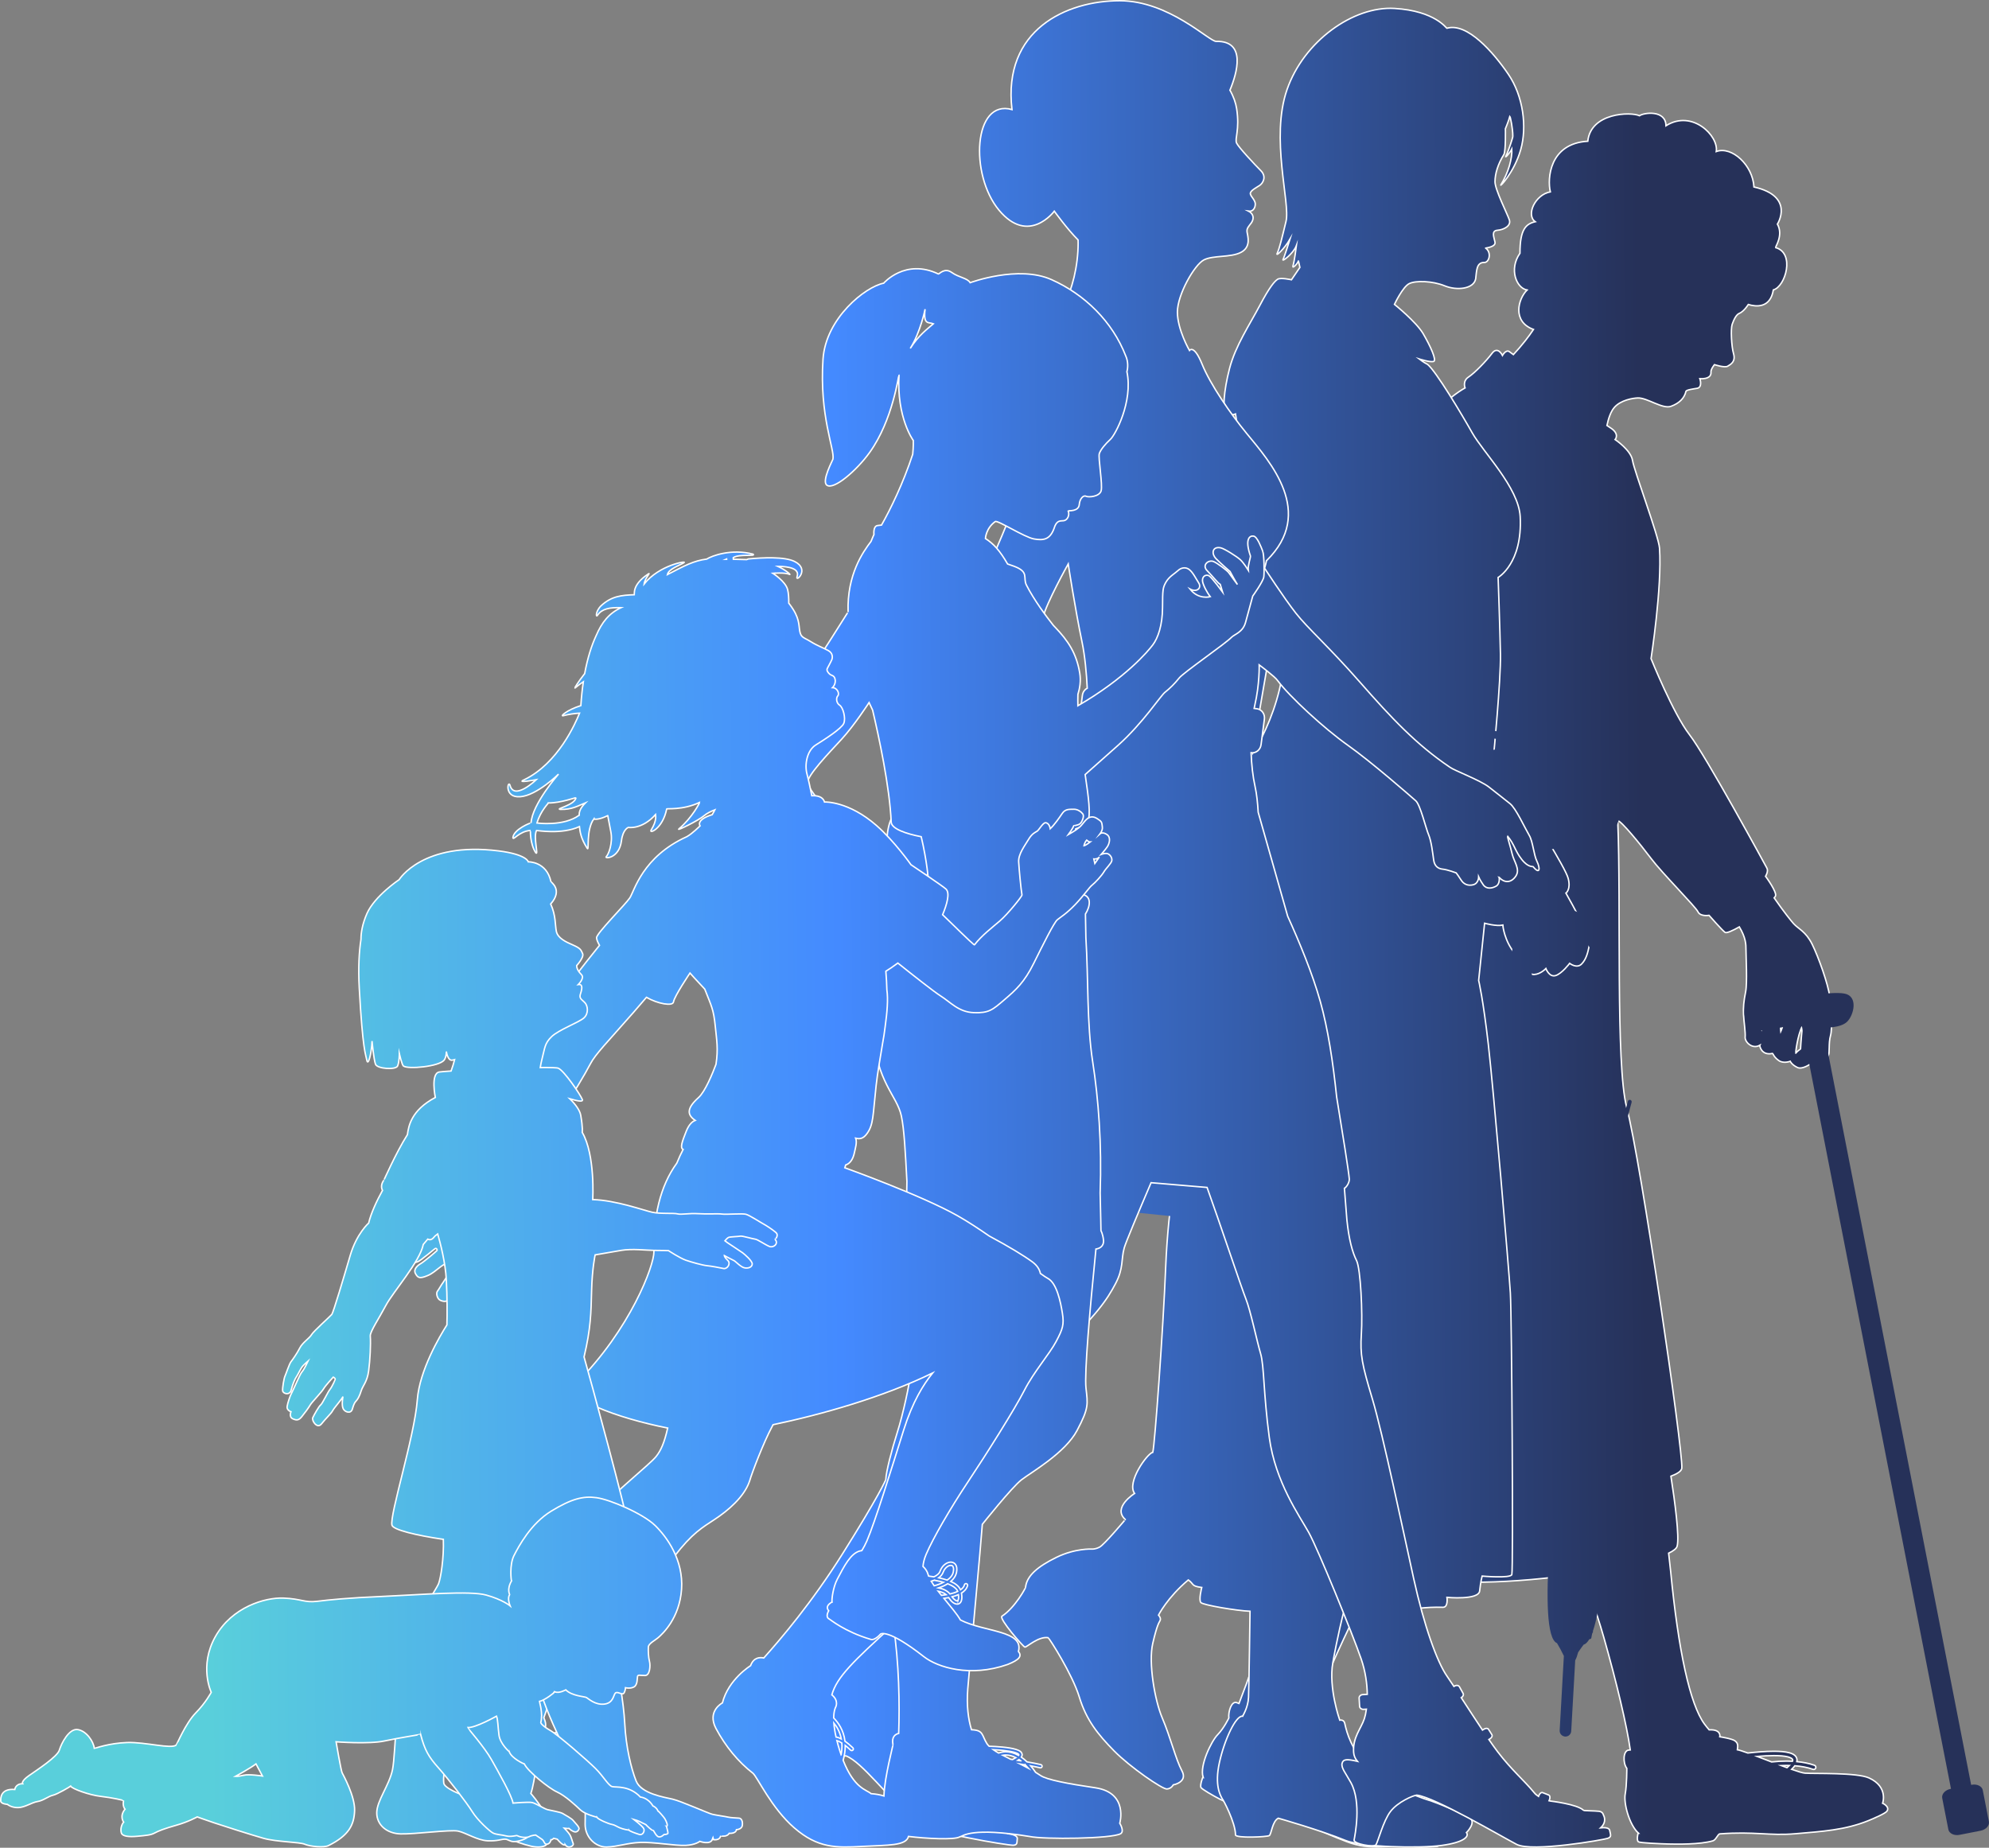
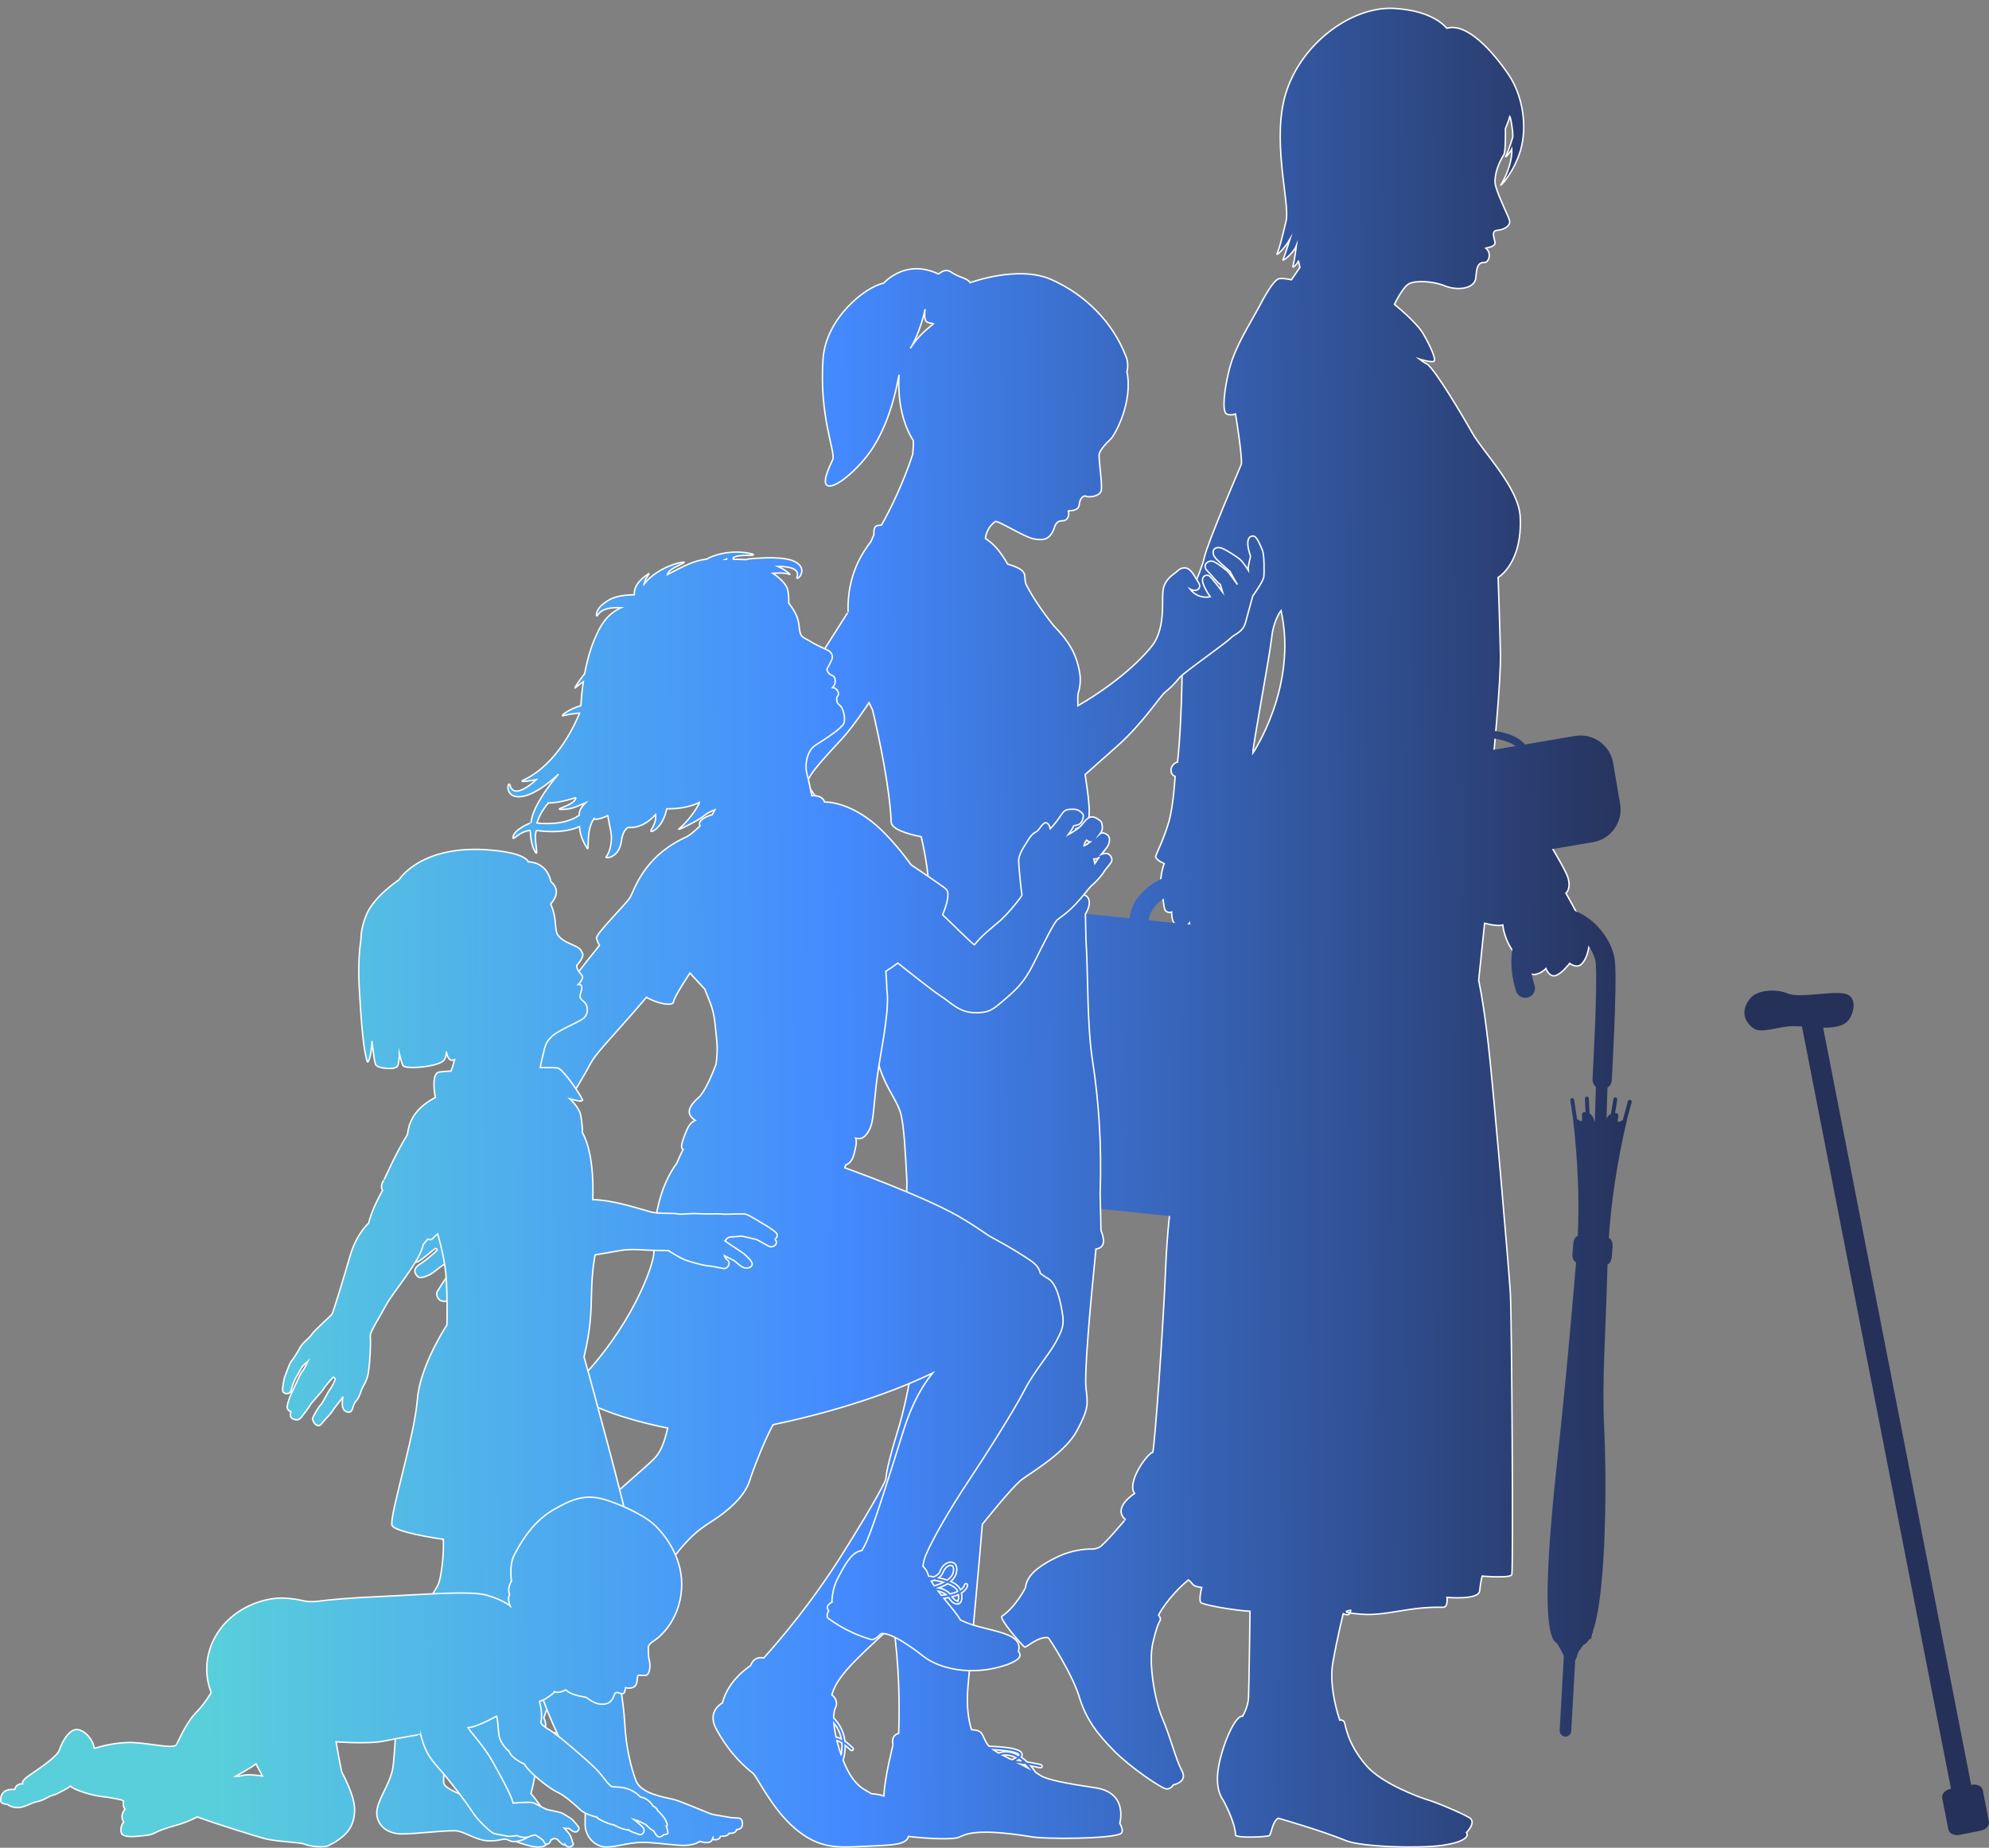
<svg xmlns="http://www.w3.org/2000/svg" xmlns:xlink="http://www.w3.org/1999/xlink" id="Layer_2" data-name="Layer 2" viewBox="0 0 1388.552 1290.05">
  <rect x="0" y="0" width="1388.552" height="1290.05" fill="#808080" stroke="none" />
  <defs>
    <style> .cls-1 { fill: url(#linear-gradient-4); } .cls-1, .cls-2, .cls-3, .cls-4, .cls-5, .cls-6, .cls-7 { stroke: #fff; stroke-miterlimit: 10; } .cls-2 { fill: url(#linear-gradient-8); } .cls-3 { fill: url(#linear-gradient); } .cls-8 { fill: url(#linear-gradient-2); } .cls-8, .cls-9, .cls-10, .cls-11, .cls-12, .cls-13 { stroke-width: 0px; } .cls-9 { fill: url(#linear-gradient-3); } .cls-10 { fill: url(#linear-gradient-9); } .cls-11 { fill: url(#linear-gradient-7); } .cls-12 { fill: url(#linear-gradient-5); } .cls-13 { fill: url(#linear-gradient-6); } .cls-4 { fill: url(#linear-gradient-10); } .cls-5 { fill: url(#linear-gradient-11); } .cls-6 { fill: url(#linear-gradient-12); } .cls-7 { fill: url(#linear-gradient-13); } </style>
    <linearGradient id="linear-gradient" x1="142.47" y1="691.429" x2="1147.086" y2="683.736" gradientUnits="userSpaceOnUse">
      <stop offset="0" stop-color="#59cfdb" />
      <stop offset=".441" stop-color="#448aff" />
      <stop offset="1" stop-color="#263159" />
    </linearGradient>
    <linearGradient id="linear-gradient-2" x1="142.824" y1="737.568" x2="1147.439" y2="729.876" xlink:href="#linear-gradient" />
    <linearGradient id="linear-gradient-3" x1="144.797" y1="995.281" x2="1149.412" y2="987.589" xlink:href="#linear-gradient" />
    <linearGradient id="linear-gradient-4" x1="142.185" y1="654.074" x2="1146.8" y2="646.382" xlink:href="#linear-gradient" />
    <linearGradient id="linear-gradient-5" x1="142.862" y1="742.515" x2="1147.477" y2="734.822" xlink:href="#linear-gradient" />
    <linearGradient id="linear-gradient-6" x1="144.301" y1="930.483" x2="1148.916" y2="922.791" xlink:href="#linear-gradient" />
    <linearGradient id="linear-gradient-7" x1="141.531" y1="568.785" x2="1146.147" y2="561.093" xlink:href="#linear-gradient" />
    <linearGradient id="linear-gradient-8" x1="142.161" y1="651.033" x2="1146.777" y2="643.341" xlink:href="#linear-gradient" />
    <linearGradient id="linear-gradient-9" x1="140.266" y1="403.455" x2="1144.881" y2="395.763" xlink:href="#linear-gradient" />
    <linearGradient id="linear-gradient-10" x1="142.859" y1="742.203" x2="1147.475" y2="734.51" xlink:href="#linear-gradient" />
    <linearGradient id="linear-gradient-11" x1="143.607" y1="839.804" x2="1148.222" y2="832.112" xlink:href="#linear-gradient" />
    <linearGradient id="linear-gradient-12" x1="144.397" y1="943.065" x2="1149.013" y2="935.373" xlink:href="#linear-gradient" />
    <linearGradient id="linear-gradient-13" x1="146.13" y1="1169.409" x2="1150.746" y2="1161.717" xlink:href="#linear-gradient" />
  </defs>
  <g id="Layer_1-2" data-name="Layer 1">
    <g>
      <g>
-         <path class="cls-3" d="M836.148,641.715c.429,3.747,1.403,5.883,1.403,5.883,0,0-2.373,4.78-3.468,8.447-1.096,3.656.623,6.66,2.71,8.138,2.09,1.476,5.326,1.467,5.326,1.467,0,0-1.237,4.528-.817,7.309.417,2.777,3.952,6.07,6.574,6.07,2.626-.004,5.317-1.999,5.317-1.999,0,0-.78,5.322,1.652,8.072,1.992,2.255,7.462,3.974,10.656-.449,2.384-3.362,7.418-14.608,7.418-14.608,2.28-2.993,3.987-6.285,3.987-6.285,0,0,2.463-1.204,5.955-9.505,0,0,1.756,2.735,1.261,4.48-1.047,3.689-2.717,8.328-3.667,9.402-3.625,4.113-6.459,13.709-4.732,17.614,1.708,3.87,4.579,3.815,5.686,2.07,1.111-1.743,6.214-9.198,8.971-11.528,2.764-2.344,3.338-5.233,5.827-10.773,2.494-5.534,6.558-11.454,6.346-19.399-.199-7.961,3.053-23.482-3.015-40.245-.177-.466-.241-1.177-.256-1.99,4.469.868,8.082,1.379,8.856,1.021,1.763-.824,6.267-10.968,6.267-10.968,0,0,7.762,4.78,10.318-1.235,2.558-6.011,4.752-17.194,7.692-21.88,0,0-8.5,54.732-12.666,80.225-5.142,31.511-4.63,83.333-2.571,127.963,2.059,44.626-12.525,149.651-15.551,162.768-3.031,13.121-16.653,93.857-7.568,99.912.731.493,2.152.972,4.047,1.442-3.419,14.891-7.641,35.657-6.636,43.718.15,1.188,1.617,2.366,4.17,3.512-.318,1.23-.629,2.421-.976,3.7-8.79,32.507-14.88,57.173-29.702,95.262-.682-.269-1.261-.488-1.641-.614-3.62-1.213-5.933,6.271-5.458,10.775,0,0-3.364,7.089-7.822,11.665-4.464,4.586-12.721,21.716-10.146,29.593-.3-.148-2.348,5.891-1.46,7.296.762,1.195,8.166,5.507,13.238,8.129,5.074,2.613,20.948,8.458,30.557,10.265,2.439.457,7.272-1.752,8.684-1.193,23.066,9.158,31.526,13.742,49.127,20.519,17.601,6.788,29.565,1.847,48.412,3.631,4.124.36,12.242.02,14.402-.223,4.308-.468.252-6.044.252-6.044,0,0,9.039-7.102.064-18.195-5.613-6.941-29.799-9.558-35.368-12.775-1.546-.901-4.509-3.304-8.074-6.371,2.457.336,5.074.99,7.91,2.216.762.327,1.657-.026,1.988-.791.338-.771-.026-1.668-.793-1.997-4.707-2.028-9.039-2.748-12.854-2.748-.018,0-.037.004-.053.004-2.675-2.353-5.503-4.886-8.264-7.365,1.856.179,3.581.406,5.012.694.106.022.208.035.307.035.709,0,1.33-.503,1.482-1.224.159-.817-.371-1.615-1.188-1.776-2.62-.53-5.931-.844-9.306-1.04-.033-.035-.068-.062-.097-.095.594-2.308.903-4.261.903-5.863.007-2.088-.484-3.76-1.56-4.917-1.087-1.162-2.593-1.571-3.994-1.555-1.922.038-3.972.689-5.812,1.491,1.442-1.809,1.796-2.942,1.007-4.725-.946-2.127-8.072-6.991-8.072-6.991,0,0,4.405-4.179-5.339-7.736-.674-5.977-.106-14.338,4.309-27.583,3.738-11.221,18.944-42.929,33.283-72.547,25.483,2.366,53.903,3.709,77.02,3.355,20.636-.314,45.14-2.554,67.599-5.792,5.547,12.014,10.133,22.231,16.466,44.489,8.593,30.218,16.176,61.82,18.44,78.443-.506.046-.956.088-1.255.13-3.685.497-4.069,8.796-1.164,12.746,0,0,.049,11.639-1.116,17.864-1.166,6.229,2.642,21.186,9.158,27.316-.334-.009-1.396,5.22.119,6.121,1.297.764,15.094,1.354,20.771,1.502,5.67.148,22.121.431,31.124-2.2,2.286-.667,3.42-4.754,4.904-4.871,24.274-1.855,34.434,1.496,52.843-.106,18.416-1.61,34.442-2.461,51.107-9.236,3.638-1.518,11.473-4.86,12.64-6.446,2.35-3.203-2.971-5.602-2.971-5.602,0,0,4.175-11.405-9.448-17.643-8.527-3.908-38.233-2.863-44.659-3.353-1.648-.121-5.094-1.164-9.406-2.668.908-.871,1.646-1.692,2.222-2.494,4.407.338,8.743,1.089,12.68,2.492.784.272,1.657-.133,1.928-.923.283-.791-.13-1.657-.914-1.933-3.897-1.381-8.076-2.136-12.284-2.536.073-.351.124-.707.137-1.067-.066-2.903-2.607-4.38-5.366-5.107-2.88-.778-6.62-1.047-10.786-1.047-5.805,0-12.399.557-18.209,1.204-3.309-1.182-5.94-2.041-7.276-2.266.448-3.358.305-4.661-1.657-6.201-1.959-1.544-10.603-2.863-10.603-2.863,0,0,1.219-5.312-7.453-4.844-1.093-1.252-2.174-2.571-3.24-4.009-10.166-13.758-18.239-51.133-23.618-106.452-.433-4.425-.916-8.679-1.423-12.861,3.371-1.624,5.474-3.24,5.905-4.791,1.783-6.357-1.604-31.484-4.312-48.977,4.641-1.749,7.438-3.618,7.603-5.604,1.01-12.114-28.617-214.407-38.526-252.077-7.753-29.454-3.775-141.893-6.203-199.973,2.253-.06,15.523,16.066,23.252,26.355,7.731,10.283,31.067,33.66,32.748,37.232,1.672,3.559,7.745,2.496,7.745,2.496,0,0,9.085,10.365,11.157,11.882,1.045.766,5.491-1.244,9.991-3.841,4.52,7.61,4.637,12.18,4.623,15.929-.018,4.279,1.038,23.252-.263,29.576-1.294,6.324-1.714,10.751-1.44,15.825.274,5.074,1.44,12.302,1.131,15.62-.309,3.32,4.851,8.699,10.19,5.743-.099.203,1.005,7.398,8.982,5.671.203.099.979,2.686,4.347,5.001,3.382,2.315,7.941.484,7.941.484,0,0,1.076,2.481,5.134,4.372,4.073,1.9,13.525-4.579,15.993-9.865-.097.203,4.308,3.497,5.456,1.559,1.153-1.939.064-8.635,1.529-13.888,1.46-5.26.484-19.079-.552-27.477-1.032-8.399-7.773-27.38-12.231-36.388-4.46-9.008-9.625-10.674-13.037-14.491-1.487-1.67-6.596-7.895-13.503-17.888.435-.497.751-.934.912-1.281,1.279-2.744-6.923-13.806-6.923-13.806,0,0,2.165-3.446.976-5.67-1.193-2.224-42.549-78.301-54.014-93.116-11.469-14.811-26.892-53.196-26.892-53.196,0,0,7.754-49.606,5.916-77.117-.559-8.335-17.749-54.061-18.847-61.255-1.1-7.194-12.14-14.57-12.14-14.57,0,0,3.506-3.934-3.382-8.26-.579-.358-1.385-.904-2.344-1.572,1.038-4.903,2.666-9.769,5.229-12.675,4.431-5.032,12.816-6.444,16.408-6.543,6.457-.183,17.232,7.961,23.07,5.843,5.836-2.131,9.362-5.7,10.444-10.416.119-1.064,5.381-1.763,7.784-2.157,3.992-.662,1.948-6.726,1.948-6.726,0,0,8.186.836,7.74-4.597-.205-1.959,2.428-5.204,2.428-5.204,0,0,7.157,2.35,9.238,1.082,2.087-1.268,5.785-3.09,4.056-8.938-1.381-4.662-2.037-17.087-.916-20.298,1.122-3.201,2.836-6.874,5.083-7.692,1.18-.432,3.572-2.165,6.185-6.153,5.229,1.593,15.306,2.852,17.473-10.164,8.551-2.388,15.24-25.831,1.564-29.552-.234-.641,5.58-8.548,1.279-16.401,0,0,12.45-19.388-16.371-25.926-.848-15.267-15.447-28.714-26.32-24.757,1.827-10.829-16.812-29.593-35.114-17.985-.097-11.196-15.313-9.248-18.489-7.006-6.101-2.847-34.023-2.174-36.094,17.805-26.905,1.55-28.328,26.349-26.141,35.338-10.563,1.921-17.201,16.149-10.537,20.865-6.327,1.48-10.703,4.998-10.672,22.015-7.877,11.202-2.408,24.36,4.948,25.666-6.271,6.229-10.566,22.018,4.491,27.534-1.707,2.558-3.572,5.154-5.637,7.768-2.995,3.791-5.787,7.012-8.392,9.792-1.456-1.101-2.536-1.9-2.942-2.156-2.348-1.471-4.683,2.74-4.683,2.74,0,0-3.26-6.822-7.263-1.493-3.996,5.334-12.068,13.694-16.437,16.578-4.378,2.882-2.406,7.588-2.406,7.588,0,0-46.174,24.729-52.377,85.987,0,0-47.194,73.086-51.672,81.836-4.478,8.754-34.195,82.727-50.192,127.687-1.526,4.193-1.979,10.561.276,11.389,0,0-4.14,9.742-4.402,11.464-.084.539.844,1.56,2.381,2.781-.561,1.723-1.235,3.371-2.198,4.754-3.013,4.303-11.741,19.525-18.898,26.3-3.599,3.411-9.987,14.928-9.556,18.69ZM1258.243,716.458s-1.158,12.567-1.268,15.984c-.097.201-1.975,1.058-3.329,2.896-.188.413,1.067-12.37,4.597-18.88ZM1243.964,715.238c1.411.164-.771,4.838-.771,4.838,0,0-.636-5.001.771-4.838ZM1229.926,711.907c2.101-.259-.117,6.625-.117,6.625,0,0-1.981-6.36.117-6.625ZM1251.335,1229.685c-1.347-.071-2.701-.128-4.04-.128-3.616.004-7.166.243-10.508.597-3.463-1.321-6.905-2.64-10.108-3.846,3.969-.342,8.023-.579,11.712-.574,4.018-.006,7.592.281,9.989.941,2.514.718,3.201,1.557,3.139,2.187.024.194-.044.479-.183.824ZM1247.565,1234.182c-1.314-.472-2.686-.981-4.08-1.504,1.255-.051,2.529-.09,3.811-.09.627,0,1.252.044,1.878.059-.457.479-.992.99-1.608,1.535ZM941.315,1229.416c-2.642-2.355-4.942-4.372-6.66-5.799,1.63-.707,3.344-1.248,4.568-1.23,1.681.223,2.3.185,2.536,3.45,0,.937-.146,2.138-.444,3.578Z" />
        <path class="cls-8" d="M789.033,809.773l132.688,13.512c15.516,1.584,34.528-.526,36.375-18.613l1.164-71.233c1.84-18.081-9.969-26.919-25.487-28.502l-18.904-1.922c-5.847-11.644-16.795-32.45-26.969-46.094-5.107-6.596-9.388-11.756-15.284-13.64-2.394-.568-7.126-3.311-13.486-3.366-6.532-.057-14.016,3.3-21.518,12.302-6.775,8.034-14.117,20.672-22.423,40.643l-14.098-1.438c-15.518-1.579-28.867,4.701-30.709,22.781l-13.221,70.002c-1.845,18.089,16.357,23.989,31.871,25.569ZM904.119,701.916l-79.479-8.094c7.643-17.974,14.329-29.174,19.912-35.746,6.645-7.747,11.098-9.013,14.579-9.07,3.594-.051,6.932,1.776,11.051,3.015,1.275.099,6.028,4.184,10.446,10.333,4.568,6.114,9.51,14.12,14.007,22.026,3.55,6.223,6.817,12.361,9.483,17.535Z" />
        <path class="cls-9" d="M1287.753,693.723c-9.603-1.884-31.836,3.331-39.653-.058-7.813-3.393-20.972-2.679-25.931,3.04-7.533,8.706-4.411,17.069,2.421,21.522,5.224,3.4,18.127-1.813,26.775-1.769,2.048.011,4.332.082,6.605.17l104.043,532.291-.327.069c-3.746.731-6.335,3.607-5.79,6.421l4.277,21.871c.55,2.821,4.036,4.506,7.782,3.773l14.725-2.878c3.757-.733,6.346-3.61,5.801-6.426l-4.279-21.871c-.55-2.814-4.034-4.504-7.791-3.771l-.32.062-103.331-528.675c.283.018,12.05.486,16.742-4.146,4.745-4.692,7.855-17.734-1.747-19.625Z" />
      </g>
      <g>
        <path class="cls-1" d="M1105.128,646.136c-3.373-7.519-11.928-22.562-11.928-22.562,0,0,3.632-2.589,1.555-10.369-2.072-7.782-25.924-45.116-31.633-54.447,1.816-3.371,0-5.966-3.89-4.928-4.146-4.925-16.592-25.666-16.592-25.666,0,0,5.184-53.154,4.842-71.475-.347-18.323-1.628-53.519-1.628-53.519,0,0,17.133-9.736,15.41-42.498-1.065-20.188-25.865-44.952-33.47-58.436-7.603-13.482-25.255-42.947-31.131-47.786-2.766-1.382-5.878-3.804-5.878-3.804,0,0,7.608,2.422,10.027,1.729,2.419-.69-2.419-11.062-7.261-19.358-4.842-8.296-20.062-20.514-20.062-20.514,0,0,5.712-12.189,10.283-14.474,4.572-2.285,16.38-1.905,24.758,1.524,8.381,3.429,20.285,2.349,21.668-4.909.689-5.188.344-11.408,5.874-11.408,3.459.344,5.533-6.917,1.038-10.027-.342,0,7.259-.69,6.572-4.148-.694-3.458-2.768-7.95,1.725-8.297,4.495-.346,9.68-3.111,8.295-7.261-1.381-4.149-10.02-21.087-10.02-26.62,0-5.53,2.07-12.444,6.22-19.013,1.381-2.766,1.034-17.977,1.034-17.977,0,0,2.421-5.877,3.115-8.643.347.347,2.072,8.298,2.072,13.829.347,0-3.108,10.717-4.84,13.827-1.036,2.075,2.768-2.072,4.151-4.84.345,6.569-2.421,16.596-7.608,24.893-1.381,2.419,9.339-8.643,13.828-24.545,4.495-15.903,1.73-37.338-8.642-52.548-10.371-15.212-28.694-36.3-42.867-32.153-.344.348-7.952-12.1-36.645-13.827-28.694-1.729-63.265,22.817-75.019,56.696-11.756,33.88,2.421,79.166-.694,91.957-3.11,12.791-4.493,18.669-6.22,22.471-1.036,2.421,5.186-3.457,8.986-10.024,0,0-3.799,12.1-4.84,14.174-1.036,2.075,7.261-4.147,9.337-9.68,0,0-1.385,11.062-2.421,14.175-.691,2.42,3.11-1.385,3.802-3.458,0-.345,1.04,4.495,1.04,4.495l-5.883,8.643s-7.601-1.73-9.675-.348c-2.076,1.385-5.531,5.188-12.447,18.323-6.912,13.138-16.938,28.002-21.089,43.907-4.144,15.902-5.187,30.421-2.072,31.805,3.11,1.382,6.223,0,6.223,0,0,0,4.495,26.964,4.149,34.916,0,.346-23.506,54.276-25.927,65.338-2.423,11.064-14.175,33.188-14.866,47.363-.694,14.173,0,59.115-3.804,95.414-5.186,1.385-6.222,8.299-1.727,10.03,0,0-1.036,20.391-4.495,32.145-3.457,11.756-8.299,21.087-8.989,23.51-.694,2.419,5.874,5.184,5.874,5.184,0,0-3.453,9.335-2.072,15.905,1.383,6.565,1.383,14.175,2.768,16.594,1.381,2.419,4.495,1.381,4.495,1.381,0,0-.002,5.878,1.725,7.606,1.732,1.732,7.95,4.151,10.718,0,0,0,1.036,5.876,2.074,8.299,1.036,2.421,3.455,2.766,3.455,2.766,0,0,.696,49.432-1.034,76.055-1.729,26.618-10.716,63.612-10.716,63.612,0,0-6.918,2.419-1.385,8.297,0,.347-7.261,38.03-8.986,81.239-1.732,43.212-7.61,124.109-8.992,129.298-3.799.689-18.454,20.983-12.713,28.73,0,0-15.843,9.951-6.452,18.186.25-.241-14.767,17.621-17.972,19.278-3.208,1.652-5.407,1.372-5.407,1.372,0,0-11.582-.629-24.65,5.739-13.07,6.375-20.762,12.841-21.633,20.895.236.243-7.345,14.294-16.494,20.25-2.231,1.672,14.787,21.284,16.006,21.549,1.215.265,9.423-7.663,16.254-6.563.727.259,16.912,25.478,21.765,41.454,4.855,15.979,12.956,26.086,24.283,37.588,11.206,11.376,33.645,26.779,36.828,26.591,3.181-.188,4.451-2.858,4.451-2.858,0,0,10.345-1.878,6.084-9.773-4.268-7.904-8.041-23.57-13.775-37.02-5.131-12.037-9.777-38.379-6.605-52.019,3.17-13.636,4.407-14.345,5.169-16.046.762-1.696-1.155-3.687-1.155-3.687,0,0,6.132-12.242,20.8-24.561,4.29,3.11,1.78,4.239,9.388,5.279,0,0-2.32,8.836-.588,10.559,1.723,1.732,24.948,5.679,34.281,6.03,0,0-.694,52.892-1.038,60.15-.344,7.261-4.056,12.83-4.149,13.134-4.692-.674-12.757,16.598-16.214,32.501-3.457,15.9.691,22.819,2.076,25.237.343,0,9.189,16.483,9.189,25.125,0,2.421,22.269,1.493,23.649.457,1.385-1.038,2.076-10.024,6.223-12.101,0,0,29.843,8.489,47.018,15.558,11.063,4.553,50.809,5.655,67,3.448,15.456-2.105,19.426-6.214,17.352-8.977,0,0,7.259-7.265,2.074-10.373-5.186-3.112-22.123-10.371-29.039-12.445-6.914-2.076-32.496-11.754-42.869-23.855-10.371-12.101-13.444-21.776-15.173-29.733-.694-2.766-3.459-2.072-3.459-2.072,0,0-7.95-22.472-4.838-40.104,3.11-17.632,7.259-34.224,7.259-34.224,0,0,3.112,1.378,4.149.344,1.038-1.038,1.038-2.764,1.038-2.764,0,0-10.546,1.379,7.433,2.764,17.977,1.385,33.185-5.531,57.045-4.838,3.801,0,2.763-6.918,2.763-6.918,0,0,22.125,2.074,22.819-4.493.689-6.569,1.728-10.371,1.728-10.371,0,0,19.706,1.73,20.742-1.036,1.036-2.764,0-179.771-1.036-196.709-1.04-16.938-11.756-141.911-15.385-173.543-3.629-31.633-6.742-44.597-6.742-44.597l4.149-39.929s8.297,2.335,12.704,1.297c0,.261,1.04,11.149,8.558,19.962,1.553,2.076-.519,5.966,6.483,9.077.259.256,2.591,5.706,7,5.445,4.407-.259,8.038-4.149,8.038-4.149,0,0,2.333,6.225,6.74,4.924,4.409-1.294,9.854-8.553,9.854-8.553,0,0,4.926,3.888,8.295.515,3.373-3.366,4.409-8.297,5.189-11.924.773-3.632-.78-7.519-4.151-15.037ZM874.626,525.83c0-5.532,11.756-67.758,13.139-80.55,1.381-12.791,6.569-19.014,6.569-19.014,11.749,53.239-19.708,99.564-19.708,99.564Z" />
        <path class="cls-12" d="M991.47,663.104s-43.881-4.957-98.425-10.882c2.417.261-4.12-18.25-4.838-19.439-8.597-14.338-26.441-22.487-43.393-24.27-18.487-1.948-39.392,3.338-50.327,17.965-3.196,4.266-5.306,9.264-5.975,14.634-55.551-5.701-101.301-9.958-103.252-8.706-5.067,3.252-24.617,199.324-10.687,201.632,13.941,2.315,302.622,31.16,302.622,31.16l14.274-202.096ZM805.578,633.687c8.1-10.895,24.42-14.19,37.928-12.779,13.603,1.423,28.723,8.078,34.407,20.428,1.407,3.09,1.997,6.232,1.754,9.434-25.321-2.75-52.249-5.628-77.758-8.279.429-3.159,1.659-6.09,3.669-8.805Z" />
        <path class="cls-13" d="M1112.066,1138.686c9.956-28.416,9.359-112.406,7.844-141.884-1.648-32.026.992-64.732,2.324-113.912,1.536-.627,2.781-2.71,2.982-5.297l.568-7.241c.23-2.909-.939-5.407-2.668-5.951,1.639-24.228,5.423-51.796,12.982-83.855l2.967-10.966c.192-.718-.234-1.453-.954-1.657-.632-.17-1.27.137-1.549.7-.046.082-.082.164-.097.256l-3.565,13.187c-7.751,4.383.497-5.145-5.383-4.888l1.476-9.335c.161-.729-.285-1.458-1.008-1.617-.51-.119-1.014.066-1.332.44-.135.152-.243.347-.289.563l-1.723,10.459c-1.495.676-2.474,2.094-3.132,3.402l.694-21.701c1.71-1.129,2.896-3.011,3.02-5.218.006-.022.952-16.72,1.703-35.416.738-18.805,1.339-39.059.468-47.932-.903-8.052-5.107-16.28-11.394-23.289-4.983-5.467-11.385-10.146-19.043-12.322-7.628-2.211-16.592-1.498-24.86,3.411-2.105,1.237-3.998,2.624-5.675,4.153-10.194,9.342-11.761,22.236-11.239,31.882.541,9.79,3.199,17.184,3.313,17.548,1.255,3.512,5.112,5.339,8.615,4.089,3.506-1.248,5.335-5.107,4.089-8.613,0,0-.09-.234-.298-.91-.725-2.346-2.417-8.876-2.322-15.752.086-6.989,1.84-13.707,6.903-18.268.974-.881,2.105-1.725,3.433-2.505,5.332-3.057,9.819-3.28,14.38-2.059,4.544,1.257,9.083,4.38,12.721,8.407,4.652,5.025,7.628,11.588,7.968,15.604.718,6.7.232,27.592-.526,46.026-.747,18.555-1.688,35.151-1.692,35.178-.126,2.18.824,4.168,2.37,5.487l-.778,24.572c-.327-.258-.762-4.369-3.66-6.094l-.537-10.592c-.027-.219-.108-.422-.226-.592-.274-.406-.755-.643-1.277-.583-.733.077-1.264.749-1.177,1.491l.411,9.439c-5.814-.914,1.277,10.009-5.924,4.782l-2.061-13.501c-.011-.097-.033-.181-.068-.267-.212-.59-.818-.965-1.458-.87-.74.117-1.248.804-1.137,1.535l1.71,11.23c3.857,32.331,4.561,59.658,3.539,83.388-1.615.53-2.951,2.68-3.159,5.368l-.568,7.241c-.223,2.838.883,5.297,2.536,5.924-4.127,48.465-7.104,80.148-10.51,113.492-3.574,35.001-17.477,146.479-2.828,152.359,1.495,2.511,3.24,5.633,4.791,8.909l-2.927,52.043c-.117,2.094,1.376,3.883,3.395,4.21l.002.02c.113.015.223.044.34.053.281.013.559-.002.833-.044,1.889-.252,3.393-1.807,3.497-3.78l2.783-49.404c.866-1.487,1.467-3.534,2.041-5.609,1.319-1.957,2.638-3.784,3.826-5.337,1.394-.384,2.695-1.677,3.912-3.72.557-.192.983-.342,1.131-.391.634-.188.568-4.195,1.445-4.38l.033-1.1Z" />
      </g>
      <g>
        <path class="cls-11" d="M1099.5,513.849l-34.902,5.928c-3.154-3.876-8.399-6.52-14.688-8.185-8.77-2.284-19.938-2.686-31.849-.793-3.38.538-6.644,1.233-9.77,2.067-9.759,2.613-18.065,6.528-23.934,11.205-3.932,3.14-6.868,6.769-8.081,10.709l-33.592,5.707c-12.598,2.14-21.073,14.088-18.938,26.688l4.844,28.505c2.141,12.604,14.089,21.082,26.687,18.94l156.812-26.636c12.6-2.143,21.08-14.089,18.94-26.689l-4.844-28.508c-2.138-12.599-14.086-21.078-26.686-18.938ZM987.669,528.216c5.059-4.047,12.777-7.759,21.955-10.212l.037-.01c2.942-.786,6.037-1.447,9.238-1.956,11.272-1.797,21.825-1.367,29.669.69,4.018,1.032,7.212,2.495,9.51,4.156l-36.346,6.174c1.052-.83,1.581-2.177,1.23-3.49-.479-1.794-2.406-2.837-4.31-2.328-1.9.507-3.048,2.372-2.569,4.167.289,1.087,1.111,1.89,2.14,2.248l-35.648,6.055c1.111-1.786,2.779-3.643,5.094-5.494Z" />
-         <path class="cls-2" d="M554.391,1249.879c1.772-1.323,9.403-13.746,16.004-18.39,6.6-4.65,17.771-5.966,20.349-5.505,11.158,4.429,28.394,28.222,48.688,45.982,8.692,7.599,64.906,16.541,67.952,16.358,3.048-.179,2.49-1.902,2.794-4.67.241-2.167-4.018-3.062-5.911-3.351,7.897-4.129,5.734-9.746,2.679-11.272-3.205-1.604-14.104-6.094-14.104-6.094-4.904-7.08-12.56-9.302-17.31-11.78l1.416-1.743c.886-1.084.996-2.423.241-2.98l-3.453-2.563c-.747-.566-2.083-.139-2.969.95l-.831,1.016c-3.101-4.703-6.346-11.878-10.106-17.513-3.028-4.537-7.829-16.324-11.796-26.808l.707-.269c1.345-.51,2.156-1.61,1.811-2.456l-1.573-3.888c-.34-.846-1.714-1.12-3.057-.612l-.499.188c-1.575-4.325-2.847-7.974-3.548-10.066-.89-2.677-1.31-6.729-1.431-11.268l1.04-.005c1.438-.006,2.587-.888,2.558-1.97l-.121-4.935c-.024-1.085-1.213-1.959-2.653-1.95l-.749.004c.241-6.059.8-12.09,1.356-16.41,4.486-26.611,62.505-139.43,71.478-157.698,8.977-18.27,20.833-41.99,24.045-45.193,28.518-26.921,35.571-37.822,41.341-48.721,5.772-10.892,3.848-16.985,6.092-24.992,1.058-3.802,9.819-24.645,18.747-45.533l39.094,3.309c8.474,23.534,24.067,70.234,27.091,77.8,3.208,8.007,7.696,29.481,10.258,38.138,2.565,8.655,1.924,27.566,6.09,58.655,4.166,31.093,21.151,54.807,27.564,66.342,6.41,11.546,30.451,70.515,36.541,88.147,3.042,8.8,4.195,17.468,4.294,24.833l-3.172.179c-1.458.084-2.584,1.169-2.512,2.432l.331,5.737c.075,1.259,1.31,2.213,2.772,2.127l1.979-.111c-.373,2.697-.89,4.968-1.449,6.667-2.377,7.146-8.164,12.927-7.477,23.464.152,2.375,1.122,4.431,2.631,6.263-7.42-1.749-9.954-1.5-10.683,1.376-.804,3.172,2.452,6.788,6.145,13.495,7.59,13.786,2.781,37.078,2.249,39.993-.534,2.907,13.905,5.293,15.237,3.439,1.336-1.851,5.083-16.676,10.155-23.291,5.078-6.62,15.653-11.146,18.33-11.412,12.293,1.323,59.054,28.836,69.748,34.396,10.691,5.553,60.663-3.174,63.601-4.232,2.94-1.058,1.869-2.646,1.343-5.553-.384-2.09-4.186-1.997-6.318-1.78,4.794-4.478,1.995-8.825,1.995-8.825,0,0-.34-2.381-3.062-2.717-2.721-.342-10.877-.342-10.877-.682-4.332-4.297-23.126-6.466-23.126-6.466,0,0-.393-.071-.954-.203l.369-.932c.537-1.359.243-2.752-.663-3.108l-4.113-1.621c-.906-.354-2.072.459-2.604,1.818l-.331.828c-1.155-.751-2.249-1.644-3.088-2.73-6.638-8.158-15.819-15.812-25.507-28.562-1.774-2.33-3.841-5.233-6.068-8.467l.78-.484c1.235-.775,1.825-2.07,1.314-2.896l-2.35-3.751c-.512-.824-1.933-.861-3.172-.088l-1.029.643c-4.906-7.343-10.183-15.498-14.811-22.609,1.237-.716,1.802-2.067,1.257-3.048l-2.529-4.575c-.563-1.005-2.043-1.244-3.325-.53l-.534.294c-1.849-2.799-3.47-5.226-4.725-7.022-7.146-10.203-16.143-35.52-23.353-68.215-7.21-32.693-21.634-101.445-28.847-125.481-7.215-24.045-8.653-30.773-7.694-45.193.963-14.427-.475-45.671-3.362-51.447-2.885-5.768-5.29-14.42-6.733-28.363-.607-7.453-1.175-14.809-1.734-22.061,1.615-.936,3.605-4.166,3.4-6.598-.473-5.697-4.528-30.934-8.816-57.177-2.615-24.787-6.004-47.325-11.438-66.733-5.474-19.545-14.533-41.301-22.748-59.465l-20.592-72.578c-.367-6.3-.976-12.549-2.176-17.956-1.573-7.093-2.483-15.328-2.779-23.61l.106.018c3.322.431,6.388-2.076,6.85-5.599l2.339-17.935c.457-3.527-1.862-6.737-5.183-7.169l-1.986-.261c.13-.627.256-1.26.393-1.862,3.526-15.066,3.143-28.516,3.143-28.516,0,0,11.219,8.333,12.823,10.895,8.328,11.216,32.691,33.655,49.039,45.193,16.346,11.541,44.228,35.898,47.438,38.781,3.203,2.889,7.047,19.231,8.975,23.722,1.92,4.48,2.881,13.135,3.521,17.623.645,4.491,3.21,6.092,6.408,6.412,3.208.323,9.3,2.567,9.3,2.567,0,0,1.922,2.562,3.524,5.127,1.601,2.562,4.488,4.166,8.336,3.201,3.841-.959,3.841-5.443,3.841-5.443,0,0,.961,2.242,3.209,5.443,2.24,3.21,6.088,2.565,8.973.966,2.887-1.604,2.244-6.408,1.926-6.408,3.841,4.484,8.65,4.166,11.857-.643,3.205-4.809-1.285-9.938-2.564-15.383-1.283-5.45-3.528-12.182-3.212-12.5,4.814,5.768,5.136,10.252,9.943,16.349,4.805,6.081,8.014,4.484,8.014,5.127,4.804,5.763,4.804.638,2.562-3.852-2.244-4.482-2.885-14.104-5.452-18.264-3.203-5.454-9.291-18.911-13.461-22.116-4.164-3.208-8.107-6.552-14.614-11.528-6.514-4.971-24.124-11.488-27.19-13.785-23.353-15.701-40.968-34.463-62.794-59.348-21.827-24.892-36.38-37.528-44.8-48.248-8.423-10.72-21.827-31.396-21.827-31.396,0,0,1.356-4.907,1.356-5.289,34.306-33.534,2.33-69.058-14.009-88.954-11.235-13.677-25.248-34.029-30.99-48.195-5.75-14.166-8.814-9.575-8.814-9.575,0,0-8.425-14.549-8.425-26.8s11.871-32.931,18.381-36.375c6.51-3.448,18.758-1.533,26.037-5.362,7.276-3.828,4.595-11.485,4.215-14.166-.387-2.683,1.147-3.829,3.062-6.509,3.444-5.361-1.915-8.045-1.915-8.045,2.679.388,4.592-1.914,4.592-4.975,0-3.064-3.822-5.748-3.444-7.66.389-1.915,4.21-3.83,6.512-5.36,2.297-1.534,4.977-6.128.767-10.338-4.217-4.215-15.317-16.084-16.852-19.147-1.531-3.06,2.3-9.191,0-24.122-.594-3.858-2.076-8.303-4.685-12.88,4.981-11.996,11.577-34.563-9.582-34.068-4.948.117-32.883-28.383-67.442-28.383-37.049,0-81.672,20.225-75.143,75.978-26.877-7.581-29.717,45.452-9.043,70.26,20.678,24.814,38.599.689,38.599.689,0,0,8.931,12.424,16.589,20.081.024.704.053,1.402.053,2.135,0,16.081-4.215,32.931-9.958,42.886-5.741,9.958-14.55,31.016-17.234,34.079-14.931,21.057-6.505,77.348-6.505,77.348-6.66,16.232-6.799,17.898-13.775,35.931-6.969,18.027-17.31,40.383-20.195,48.797-2.883,8.412-5.527,12.982-9.85,20.674-13.707,26.203-31.736,92.547-35.582,107.209-2.94,11.223-4.623,17.805-8.374,26.734-8.08,2.388-11.431,11.557-12.001,22.403-2.149,2.366-4.476,3.822-8.476,6.874-8.167,6.249-20.424,22.598-26.916,28.604-6.488,6.015-9.379,16.351-13.945,20.671-4.568,4.332-9.613,12.987-13.943,18.759-4.327,5.768-1.195,7.689-.959,7.93-1.683,1.922-.481,2.88-.481,2.88,0,0-.72,1.447-5.293,5.299-4.561,3.839-1.677,7.681-1.677,7.446-4.33,3.362-.241,3.601,3.603,2.165,3.848-1.445,6.492-3.126,10.819-6.251,4.327-3.123,11.537-10.34,14.422-12.021,2.883-1.681,9.854-6.733,9.854-6.733,0,0-5.765,8.173-6.971,8.414-4.564,2.648-11.776,11.299-14.425,12.739-2.642,1.447-6.729,5.529-11.054,8.657-4.327,3.124-1.204,6.969-.965,6.735-5.768,4.082.484,3.841,3.853,2.16,3.362-1.685,6.245-3.128,12.014-6.492,5.768-3.367,16.585-12.019,20.912-14.182,4.327-2.16,8.652-8.895,8.652-8.895,0,0-1.2,5.29-3.603,8.652-2.406,3.364-7.449,11.54-12.019,20.197-4.566,8.648-.725,11.776-.725,11.535-2.642,7.453,1.929,3.605,3.609,1.447,1.686-2.171,6.488-7.939,8.412-11.301,1.924-3.366,12.262-12.741,16.823-22.114,4.573-9.379,15.392-25.724,17.796-31.493,1.637-3.941,4.188-9.37,8.467-17.473,1.838.972,3.8,1.544,5.911,1.577.667,0,1.347-.06,2.021-.192,9.2-2.268,12.54-12.995,12.679-25.262,0-3.897-.389-8.047-1.202-12.3-.152-.791-.376-1.52-.554-2.291,1.582-4.336,3.011-8.657,4.646-13.45,4.489-13.143,28.529-63.463,45.84-93.27,17.303-29.808,19.545-43.59,21.789-53.528,2.242-9.937,17.632-37.497,17.632-37.497,0,0,4.769,31.152,9.578,54.229,2.143,10.277,3.196,22.328,3.704,32.547-1.774.928-3.104,2.743-3.393,4.962l-2.339,17.939c-.307,2.382.665,4.598,2.344,5.931-7.371,10.143-22.799,28.584-30.992,62.608-9.278,38.549-2.107,60.778,3.298,72.847l-3.112,76.417c-1.524,10.4-2.799,21.279-4.131,32.052-5.295,23.177-11.418,49.156-12.686,52.969-1.244,3.74.194,5.46,2.867,6.38-4.327,21.944-8.807,42.757-10.336,49.07-2.242,9.293-8.33,19.234-12.812,28.849-4.488,9.611-8.663,16.024-19.881,28.847-33.011,38.783-37.497,74.04-39.099,84.292-1.604,10.258-12.185,49.039-20.194,74.358-5.922,18.701-16.733,50.334-27.281,70.764l-1.769-.994c-1.248-.709-2.755-.455-3.364.574l-2.768,4.676c-.605,1.023-.077,2.432,1.177,3.134l1.935,1.089c-2.083,3.309-4.118,6.028-6.068,7.932-12.118,11.825-16.591,17.926-16.466,26.346-3.221-1.317-4.804-1.085-5.876.658-1.637,2.664.411,6.788,2.01,13.821,3.285,14.471-7.71,34.263-9.013,36.76-1.315,2.492,11.559,8.438,13.327,7.117ZM640.037,624.184c1.252-2.3,2.582-4.718,4.087-7.407,2.814-5.021,4.983-9.373,6.839-13.444.042.906.133,1.834.133,2.704.139,11.341-4.113,18.75-7.415,18.889-.27.051-.521.073-.802.073-.788.035-1.767-.23-2.841-.815Z" />
      </g>
      <g>
-         <path class="cls-10" d="M857.802,425.869c-1.628,4.386-5.353,7.052-8.335,5.955l-9.544-3.528c-2.984-1.093-4.083-5.549-2.463-9.935l17.14-45.585c1.619-4.387,5.358-8.281,9.283-8.815l10.693-.186c2.981,1.103,4.09,5.551,2.463,9.936l-19.237,52.157Z" />
        <path class="cls-4" d="M881.46,384.622c-1.113-2.781-3.716-9.848-6.295-10.315-2.579-.464-6.396,1.742-2.213,13.864.278.742-1.927,6.642-1.535,9.896,0,0-3.132-5.063-5.537-7.298-2.409-2.234-11.144-7.709-13.623-8.268-5.603-1.261-7.078,3.772-3.143,7.76,3.494,3.544,9.598,8.751,9.598,8.751,0,0,4.249,7.841,5.171,9.088,0,0-5.086-6.77-6.033-8.207-.95-1.439-8.237-6.923-10.66-7.849-3.682-1.409-8.24,2.544-4.476,6.364,3.757,3.822,7.682,8.986,9.12,9.589.023.191,1.596,5.243,1.596,5.243,0,0-7.117-9.637-9.237-11.13-2.124-1.491-6.043.346-4.275,5.376,1.771,5.034,4.983,9.112,4.983,9.112,0,0-8.158,2.359-14.174-5.355,4.941,2.642,8.325-.795,6.071-4.313-2.134-3.327-3.973-7.247-6.548-9.269-2.574-2.019-5.803-1.283-7.89.718-2.094,1.998-6.151,4.099-8.395,8.06-2.238,3.96-2.325,5.309-2.382,17.746-.057,12.436-3.221,21.279-6.734,25.975-3.342,4.467-19.081,23.274-52.37,42.587-.057-2.665-.055-5.308.013-7.914,1.352-4.275,2.202-9.443,1.294-14.893-2.316-13.883-8.098-22.561-17.356-32.201-.327-.341-.674-.701-1.004-1.044-5.091-6.444-13.48-17.682-18.835-28.15-2.707-5.289,2.211-9.21-8.842-13.26-.959-.352-2.45-.872-4.323-1.509-5.61-9.599-9.612-13.955-15.481-17.809,0,0,.311-7.144,6.835-11.8,1.553-1.246,20.188,10.868,27.021,12.112,6.832,1.241,11.178.31,13.975-7.143,1.864-6.215,4.347-5.282,6.834-5.589,2.485-.315,4.348-3.73,3.105-6.837.311-.308,7.456.621,7.768-4.657.307-3.725,2.79-6.522,4.658-5.593,1.86.93,9.316.31,10.56-3.727,1.241-4.037-2.176-23.296-1.244-26.086.932-2.8,4.347-6.835,7.766-9.941,3.226-2.938,15.871-26.106,11.499-47.252.705-2.361.995-7.068-.845-11.01-9.287-23.931-28.58-42.863-51.794-53.219-23.226-10.361-56.804,2.139-56.804,2.139-1.782-3.215-7.858-3.568-12.862-7.139-5-3.572-8.573,1.064-9.285,1.064-23.214-11.07-38.222,6.432-38.222,6.432-12.859,2.502-40.43,24.47-42.351,53.018-2.677,39.833,8.343,63.222,6.921,69.866-.15.694-7.931,15.056-4.34,18.051,4.675,3.897,20.971-10.214,29.926-22.697,16.393-22.842,20.202-54.292,20.562-54.292-1.789,30.007,9.97,45.865,9.97,45.865,0,0,.134,4.33-.413,9.622-6.798,20.616-15.629,38.575-21.79,49.444-.806.1-1.711.21-2.694.318-3.316.369-2.578,6.265-2.578,6.265,0,0-1.018,2.18-2.049,4.806-5.458,7.205-16.858,23.058-16.003,49.348,0-.309-6.93,11.064-21.53,33.734-14.597,22.672-36.962,54.044-43.482,60.876-6.522,6.833-10.561,16.151-13.044,23.294-2.486,7.144.311,12.116,7.763,20.497,7.455,8.383,22.363,24.851,45.656,43.799,23.296,18.944,47.52,39.446,50.007,43.481,2.483,4.038,5.589,13.978,5.589,13.978,0,0-15.496,26.994-13.664,52.799,2.575,36.236,16.771,44.725,19.874,59.32,1.972,9.26,2.819,25.403,3.887,45.629-.259,14.219-.717,39.49-.717,40.764,0,1.778-2.226,5.346-1.779,7.568.405,2.024.092,4.785,5.745,5.6,1.62,33.925.777,69.209-.299,78.1-1.242,10.252-5.591,30.44-9.631,43.174-4.039,12.735-7.764,27.332-8.075,32.916.311,0-5.364,12.472-30.125,51.876-21.395,34.047-43.046,59.406-55.055,72.834-2.605-.566-7.081-.537-9.205,5.379,0,0-15.499,9.476-19.666,25.988,0,0-11.002,5.637-4.47,17.915,6.532,12.275,15.467,23.225,25.779,31.184,3.094,2.657,12.949,24.383,28.873,38.153,16.497,14.27,29.216,13.939,47.433,12.944,18.216-.996,30.591-.333,32.311-6.969,12.087,1.467,31.726,2.589,35.737.325,2.73-.727,8.141-6.852,48.729-.296,10.236,2.169,57.543,1.646,63.687-1.975,2.729-1.811-.683-7.239-.683-7.239,0,0,6.23-21.323-17.022-24.771-19.402-2.876-33.959-5.609-38.324-8.613-1.101-.758-2.251-1.485-3.412-2.194-1.128-1.654-2.254-3.198-3.384-4.524,2.574.473,4.823.934,6.521,1.361.607.15,1.224-.214,1.378-.824.15-.612-.22-1.226-.825-1.381-2.396-.594-5.814-1.259-9.662-1.926-1.334-1.297-2.661-2.39-3.967-3.298.322-.515.51-1.065.576-1.67-.19-2.253-2.215-3.033-4.455-3.775-4.916-1.48-13.13-1.986-18.618-2.16-.645-.645-1.218-1.297-1.626-1.964-3.669-5.982-2.234-9.238-10.685-9.574-2.196-7.075-3.571-16.709-2.584-28.717,1.865-22.671,9.215-101.054,10.146-114.712,0,0,20.499-25.785,27.33-31.062,6.836-5.279,30.44-18.637,38.826-34.473,8.383-15.845,7.451-18.328,6.21-29.512-1.167-10.515,2.612-54.009,6.938-97.131,2.209-.336,5.592-1.582,5.291-6.112-.446-4.449-1.78-6.676-1.78-6.676,0,0-.188-11.535-.568-26.346,1.237-34.018-1.155-65.633-5.223-91.705-4.102-26.302-2.968-58.399-4.731-86.565-.09-5.951-.199-12.167-.306-16.506,3.267-5.032,4.903-13.161-3.158-13.753-1.911-14.449-3.022-31.378-3.662-45.69,4.338-1.411,7.372-3.097,8.387-5.123,2.308-4.617.551-17.082-1.765-32.801,5.488-4.858,13.57-12.027,22.94-20.395,17.393-15.53,29.607-34.543,32.8-37.062,3.194-2.523,6.844-6.068,9.881-9.93,3.026-3.862,32.806-24.34,36.578-28.484,2.263-2.216,7.94-3.479,9.814-10.504,1.876-7.025,4.986-18.273,4.986-18.273,0,0,7.316-10.204,7.715-13.36.399-3.155.286-15.381-.82-18.159ZM706.856,1228.476c-.436-.066-.869-.13-1.305-.195-1.924-.943-3.773-1.862-5.509-2.774.655-.108,1.334-.188,2.059-.188,2.103.002,4.519.517,7.132,1.862-.634.398-1.423.833-2.376,1.294ZM635.478,243.243c7.144-11.332,10.343-27.384,10.343-27.384-1.362,11.352,2.5,8.844,5.782,10.199-4.302,3.714-10.459,8.194-16.125,17.185ZM604.914,599.019c-17.486-21.343-40.881-47.314-41.14-52.456-.256-5.142,14.658-20.569,23.655-30.339,9.002-9.771,19.286-25.71,19.286-25.71,0,0,.907,1.9,2.46,5.251,4.262,18.07,11.957,53.569,12.989,78.329.382,4.588,10.154,8.003,20.95,10.088,3.871,16.556,5.317,30.146,5.145,35.856-2.885.654-6.726,2.306-4.977,9.554-.211.418-.996,1.9-2.139,4.067-3.797-2.803-20.803-15.814-36.228-34.639ZM587.192,1225.132c-.708-2.048-1.409-4.252-2.096-6.665-.318-1.122-.597-2.191-.86-3.232.985.32,2.124.846,3.46,1.696.059.713.092,1.449.094,2.207,0,1.851-.2,3.855-.597,5.993ZM583.65,1212.744c-.86-3.859-1.323-7.097-1.514-9.761,2.149,2.644,4.255,6.267,5.173,11.082-1.325-.698-2.531-1.118-3.659-1.321ZM623.655,1134.436c4.056,27.173,4.438,55.275,3.729,75.799-2.255.543-5.081,2.286-4.009,7.738.283.3-5.811,22.156-6.29,35.947-2.595-.813-5.55-1.385-8.96-1.61-3.277-2.876-11.718-3.519-19.506-23.3.993-3.594,1.45-6.892,1.45-9.87.001-.175,0-.349-.002-.519,1.152.901,2.404,1.99,3.754,3.285.456.438,1.174.42,1.611-.033.435-.455.416-1.177-.034-1.608-2.029-1.926-3.855-3.448-5.519-4.617-.893-7.712-4.729-13.004-7.859-16.196.072-5.454,1.359-7.524,1.359-7.524,0,0,2.518-4.369-2.651-8.641,3.552-12.485,14.884-23.307,42.929-48.849ZM715.889,1232.231c.684.692,1.375,1.471,2.07,2.295-1.832-.994-3.687-1.948-5.529-2.867,1.174.188,2.339.378,3.459.572ZM712.695,1229.393c-.706-.113-1.421-.23-2.135-.34.308-.195.593-.387.852-.581.424.285.853.592,1.284.921ZM700.371,1222.121c3.077.32,6.024.791,8.111,1.423,1.038.316,1.858.68,2.328,1.014.49.356.515.541.51.587.02.035-.024.203-.212.464-3.211-1.822-6.268-2.567-9.008-2.565-1.825.024-3.488.356-4.951.89-1.363-.775-2.601-1.553-3.715-2.333,2.203.113,4.608.274,6.936.519Z" />
      </g>
      <path class="cls-5" d="M773.622,596.173c-1.668-.901-4.858.373-4.858.373,0,0,2.62-2.98,4.139-5.151,1.526-2.174,2.878-6.706-.149-8.758-3.032-2.061-4.712-.579-4.712-.579,0,0,1.829-2.43,1.529-4.557-.301-2.131-.055-3.468-2.016-4.857-1.965-1.391-4.177-3.082-7.022-1.893-2.843,1.199-4.437,4.672-7.041,6.914-2.606,2.236-7.65,5.03-7.65,5.03,0,0,3.216-4.389,3.733-6.156-.04-.17,3.077-.157,4.581-1.591,1.506-1.447,2.847-5.229,1.794-6.634-1.054-1.407-3.523-3.413-6.426-3.304-2.907.108-5.756-.345-7.951,2.905-2.195,3.238-5.507,8.016-8.383,10.685,0,0-.557-4.082-3.33-4.186-1.82.042-4.533,5.052-5.805,5.896-1.272.839-3.5,1.528-6.019,5.754-2.518,4.246-7.204,10.245-6.889,15.668.315,5.425,1.61,19.231,2.307,23.101.198.875-9.959,13.435-15.479,18.169-5.521,4.729-12.706,10.21-17.654,16.634-.095.398-3.324-2.536-18.85-17.7-1.184-1.153-2.316-2.24-3.422-3.296,3.016-7.204,5.241-15.089,2.397-17.884-2.062-2.028-24.459-17.007-24.459-17.007,0,0-11.485-16.395-24.119-27.427-19.465-16.998-35.881-16.428-36.257-16.373-1.127-3.749-5.091-4.606-8.877-4.389-1.012-5.048-2.35-11.421-3.34-15.044-1.81-6.633-.072-16.529,6.099-20.384,6.174-3.845,17.995-11.425,19.553-15.076,1.55-3.642-.534-11.231-2.886-12.714-2.349-1.478-2.617-5.085-1.287-6.482,1.332-1.402-.183-5.637-3.686-5.762,0,0,2.831-2.838,1.658-6.418-.692-2.222-2.474-2.006-3.616-3.025-1.149-1.023-2.418-2.571-1.648-4.025.773-1.456,2.713-5.008,3.171-6.212.461-1.204.833-4.401-2.507-6.207-3.337-1.807-7.937-3.511-12.427-6.342-4.485-2.83-6.618-2.532-7.468-7.095-.856-4.572.076-9.362-6.997-18.746-.22-.292-.462-.6-.695-.901.029-3.367-.143-7.017-.837-9.616-1.52-5.684-10.3-11.262-10.3-11.262,0,0,8.632-.698,11.473.751,1.615.824-1.496-2.506-7.927-5.585,7.749.075,15.443,1.525,13.34,7.321-1.191,4.134,9.243-5.167-1.579-10.664-6.994-3.551-22.386-2.803-32.404-1.83-.389.142-.76.316-1.143.466-2.918-.081-6.02-.212-9.334-.253-.034-.659-.063-1.069-.061-1.112,4.143-2.762,16.166-.72,13.851-2.442-15.128-3.949-28.799,1.14-32.373,3.439-9.071,1.144-15.722,4.722-27.451,10.837.845-4.016,8.468-6.37,11.608-8.319,2.513-1.561-17.273,1.54-27.861,14.899.494-4.269,5.759-9.129,2.297-6.612-10.711,7.302-8.957,13.564-9.091,14.086-9.004.318-15.902,1.012-23.005,7.485-4.226,3.852-4.024,9.115-2.605,6.687,2.947-4.279,8.069-5.369,16.35-5.161-8.37,3.906-13.415,10.114-17.474,19.643-3.086,6.622-5.911,15.236-7.96,26.409-4.031,5.163-8.063,11.208-6.509,9.874,1.817-1.563,3.706-2.947,5.57-4.175-.748,5.062-1.339,10.595-1.739,16.643-9.847,3.079-14.648,7.684-12.298,7.06,4.094-1.085,7.993-1.588,11.395-1.786-2.854,7.02-14.95,34.992-38.595,46.479-6.359,2.75,8.368-.029,8.368-.029,0,0-15.452,14.972-18.338,3.818-1.33-4.035-4.507,8.938,7.137,8.084,11.646-.859,26.751-15.8,26.751-15.8,0,0-18.426,20.98-19.182,34.121-.025-.344-12.078,4.334-12.675,10.23.177,2.399,4.149-4.436,12.369-5.041-.342.024-.321,9.666,3.555,15.578,2.255,2.587-1.831-10.886.58-15.536.342-.024,17.639,3.015,29.956-2.708.37,3.141.751,7.935,5.415,15.169,1.571,2.64-1.063-12.752,4.663-20.574.024.343,3.308.912,9.685-2.275-.024-.342.858,4.82,2.126,11.16,1.594,7.97-1.576,16.039-3.19,17.537-1.613,1.498,9.035,1.593,10.63-11.16.998-7.981,4.781-9.273,4.781-9.273,0,0,9.485,1.672,18.972-8.931.025.343,1.223,3.857-3.029,10.764-1.782,2.896,7.971-.532,10.839-14.67-.391-.658,10.883,1.093,23.015-4.647.026.338-5.209,10.654-14.437,18.489-2.344,1.988,13.686-5.834,17.57-9.216,1.915-1.666,4.931-3.084,7.5-4.087-.562,1.14-1.186,2.278-1.867,3.389-11.738,3.667-8.471,7.82-8.471,7.82,0,0-5.396,5.45-9.293,7.579-30.991,13.987-36.642,38.036-39.767,42.73-3.123,4.696-23.391,24.84-23.187,27.871.09,1.341.855,3.154,2.04,5.237-11.385,14.042-25.399,32.39-27.221,35.114-2.601,3.892-12.129,13.554-15.623,20.76-3.498,7.201-3.069,7.471-9.479,17.168-6.408,9.699-20.73,49.938-26.935,66.178-1.767,4.625-3.032,7.842-3.996,10.21-1.366-.135-2.682-.179-3.877-.02-1.995.292-3.914,1.164-5.13,2.856-1.194,1.628-1.441,3.651-1.14,5.582.304,1.767,1.034,3.634,2.075,5.54-2.063,2.065-4.608,4.17-7.369,6.43-4.945,4.058-12.571,9.993-16.182,12.644-3.614,2.653-6.257,4.712-8.571,7.438-2.314,2.719-6.237,7.824-8.061,9.479-1.827,1.645-2.362,5.339-3.474,7.1-1.112,1.763-.08,5.103,2.684,6.395.032.137-2.06,3.629-.903,5.701,1.159,2.076,3.144,3.386,5.699,2.536,2.554-.853,4.846-3.278,6.397-4.321,1.551-1.029,6.226-5.249,6.778-5.238.554.011,1.312.937.778,1.606-.536.667-8.848,7.634-11.151,8.988-2.305,1.345-5.419,3.974-3.762,7.036,1.655,3.055,2.971,3.643,8.248,1.482,3.409-1.321,5.707-3.554,9.11-6.11,3.404-2.554,7.802-4.581,8.02-4.014.441,1.153,1.084,2.364.435,3.744-.643,1.383-5.177,9.278-6.448,10.939-1.271,1.665-3.002,4.941-4.068,6.278-1.07,1.347-.182,5.264,1.972,6.289,2.154,1.021,4.545,1.237,6.179-.643,1.633-1.887,4.346-5.063,5.93-7.754,1.588-2.695,9.822-13.612,12.154-16.061,2.328-2.454,7.259-7.963,8.197-10.508.304-.488,2.95,1.522,2.519,5.059-.436,3.53-3.704,7.296-4.609,12.991-.907,5.704-.572,12.633,1.712,13.623,2.288.994,3.649-.279,4.237-1.917.587-1.648,2.581-7.431,3.823-9.218,1.241-1.798,2.969-5.354,4.884-9.631,1.917-4.281,4.944-9.205,4.553-15.165-.389-5.953.847-14.652.751-19.304-.013-.74-.03-1.48-.046-2.218,3.404,1.06,6.551,1.506,9.218,1.155.018-.002.033-.006.05-.006,1.973-.303,3.867-1.166,5.077-2.845,1.183-1.641,1.438-3.665,1.138-5.587-.769-4.491-4.122-9.565-9.156-14.515,1.481-2.686,3.121-5.814,4.795-9.534,4.75-10.557,15.18-28.171,22.835-39.247,7.653-11.08,16.999-26.793,20.532-33.64,3.534-6.839,11.603-14.853,30.372-36.28,3.144-3.587,6.071-7.005,8.824-10.259,7.817,4.553,18.423,6.417,18.874,3.23.557-3.923,11.519-20.17,11.519-20.17,0,0,5.325,5.971,10.302,11.199.112.283.237.575.346.846,4.274,10.985,5.811,13.148,7.009,25.103,1.019,10.168,2.134,15.64.501,26.537-2.161,5.768-7.478,19.03-12.199,23.26-8.178,7.334-8.252,11.931-2.308,15.924-1.91.707-4.313,2.66-6.295,7.636-2.913,7.338-4.422,11.566-2.154,12.64-1.354,2.607-2.889,5.838-4.391,9.549-11.743,16.167-16.45,37.475-16.004,62.023.167,9.185-16.243,53.793-54.22,91.794-10.784,9.819,29.186,24.35,63.844,31.149-2.367,10.429-4.773,15.723-8.087,19.887-4.281,5.363-28.495,24.593-40.817,38.1-12.321,13.508-21.12,29.233-34.323,53.386-13.204,24.148-22.144,40.462-28.539,47.4-4.117,4.475-7.848,7.592-11.142,9.664-4.941-3.002-4.447.649-12.098,3.846-5.761,2.408-9.252,5.843-10.743,7.555-.15-.135-.294-.236-.418-.263-1.709-.358-4.954-1.308-5.614,2.507,0,0-4.802.857-4.074,3.912.284,1.193.621,14.186,8.571,31.164,1.092,2.958,7.394,2.792,7.394,2.792,0,0,3.672,6.828,5.649,38.949.755,12.264,13.379,27.018,39.292,33.157,9.181,1.716,12.252-1.659,10.408-3.835,10.556-8.913-10.991-33.09-10.991-33.09,1.478-4.04,2.725-11.9,3.976-19.859.189.519.462.996.875,1.383.637.603,1.576.853,2.475.713l.064-.009c1.146-.192,2.336-.864,3.634-1.964.358,1.454.637,2.933.832,4.345.567,3.738.696,6.748.826,7.63.01.073.014.117.021.133.137.579.694.952,1.272.864.032-.004.065-.009.097-.022.612-.139.989-.753.845-1.361-.087-.669-.249-3.877-.811-7.583-.306-1.829-.68-3.833-1.21-5.803.094-.102.18-.174.275-.281,1.938-2.207,2.177-5.277,1.7-8.467-.085-.526-.184-1.062-.305-1.604,1.61.378,3.239.512,4.843.298.911-.139,1.808-.404,2.666-.804,2.99-1.376,4.499-3.45,4.181-5.609-.635-3.273-4.538-5.096-8.759-4.493-.469.073-.961.172-1.466.327-.191.06-.421.106-.649.144-1.588.265-3.4-.287-5.149-1.246-.187-.376-.373-.727-.561-1.089,1.324-3.888.416-5.909-.597-8.575,3.911-12.255,12.257-28.33,28.765-46.064,19.439-20.89,49.452-49.675,62.164-66.296,12.72-16.62,19.823-20.426,28.662-26.273,8.834-5.858,20.158-15.288,23.975-26.322,1.837-6.457,10.17-27.851,15.589-37.875.262-.49.573-1.073.903-1.721,32.734-6.797,76.617-19.077,111.381-36.093-6.585,8.233-14.044,20.137-20.296,40.029-8.455,26.923-19.866,63.855-25.622,77.241-.984,2.291-2.196,4.539-3.523,6.748-.524.064-.992.152-1.396.263-6.41,1.738-10.837,10.338-15.747,19.72-2.895,5.529-3.958,13.777-3.671,16.026-.2.026-.37.069-.477.141-1.399,1.04-4.267,2.832-1.85,5.863,0,0-2.546,4.166.219,5.644,1.086.579,11.022,8.953,29,14.281,2.935,1.146,6.994-3.678,6.994-3.678,0,0,4.837-4.104,30.174,15.743,9.675,7.581,32.32,14.646,58.464,5.529,8.497-3.347,10.164-5.918,7.618-9.132,3.937-14.745-23.642-13.386-40.498-21.957-2.121-3.826-6.899-9.45-11.526-15.103.344-.049.677-.093,1.027-.143.729-.117,1.479-.254,2.237-.406,1.946,2.922,4.068,4.78,6.44,4.559l.042-.007c1.18-.181,2.105-1.158,2.463-2.377.389-1.239.424-2.814.119-4.855-.021-.144-.055-.298-.079-.444,2.021-1.25,3.599-2.914,4.266-5.196.16-.612-.202-1.235-.815-1.392-.604-.157-1.224.208-1.383.811-.289,1.35-1.287,2.505-2.707,3.47-1.167-2.607-3.708-4.436-6.812-5.799,1.958-1.679,3.441-3.766,4.008-6.353.242-1.257.286-2.348.14-3.309-.199-1.347-.818-2.45-1.754-3.11-.935-.665-2.088-.846-3.196-.68-2.653.429-5.348,2.671-6.638,6.17-.573,1.763-2.28,3.088-4.344,4.047-1.293-.221-2.525-.391-3.682-.541-.1-.285-.225-.579-.293-.837-.651-2.525-1.992-4.402-3.65-5.898.195-2.474.858-5.284,2.227-8.5,4.665-10.947,16.692-31.802,29.196-50.576,12.504-18.765,32.708-50.824,39.363-63.868,6.66-13.049,17.593-25.414,22.202-34.155,4.612-8.741,5.587-11.712,4.334-19.66-1.257-7.961-3.955-21.085-10.19-24.347-1.048-.546-2.825-1.752-5.153-3.426-.651-3.073-2.492-5.792-5.641-8.107-5.557-4.091-16.266-10.663-30.06-18.034-7.386-5.12-14.977-10.091-22.075-14.124-25.229-14.336-78.755-33.523-78.755-33.523,0,0,.21-.705.572-1.935,3.409-1.135,5.233-4.537,6.07-8.498.699-3.311,2.032-7.296.925-10.225,2.602.645,5.093.605,7.822-3.101,4.666-6.34,4.107-12.216,6.465-33.764.939-8.597,2.811-19.017,4.501-29.357.695-3.662,1.299-7.539,1.783-11.626,1.398-10.055,2.167-19.269,1.2-25.728-.093-4.153-.336-8.493-.716-12.98,2.224-1.336,5.137-3.34,8.36-5.726,10.211,8.156,25.231,20.013,29.751,22.867,7.053,4.444,12.749,11.394,23.269,11.756,10.523.367,13.04-1.86,21.321-8.962,8.279-7.095,13.985-12.231,20.58-25.545,6.599-13.302,14.15-28.478,16.468-30.375,2.317-1.895,6.288-4.177,12.364-10.492,6.075-6.324,9.889-12.134,11.914-13.696,2.028-1.557,6.733-6.656,8.175-9.178,1.441-2.525,5.245-5.951,5.543-7.855.302-1.902-.868-3.828-2.538-4.734ZM293.589,866.005c.537-.855,5.488-7.29,6.113-6.148.626,1.138-6.113,6.148-6.113,6.148ZM329.936,814.958c.319-.435.9-.833,2.131-1.027.381-.066.846-.069,1.309-.071-.961,2.085-1.479,2.872-2.389,4.652-.182.358-.403.707-.625,1.058-.378-.879-.666-1.703-.751-2.39-.164-1.175.031-1.823.325-2.222ZM368.586,840.461c.167,1.166-.023,1.816-.329,2.247-.3.411-.884.804-2.115,1.007-1.916.347-4.978-.188-8.556-1.48.062-2.198.263-4.294.78-6.161.475-1.714,1.675-3.894,3.256-6.691,4.101,4.297,6.649,8.467,6.965,11.078ZM377.63,1232.139c-.696.013-.764.013-1.074-1.149-.172-1.078.084-2.911.961-5.001.244-.597.391-1.206.493-1.818,1.2,1.451,2.166,3.523,2.908,5.814-1.48,1.425-2.667,2.079-3.288,2.154ZM386.304,1212.383c.315-.053.635-.117.959-.21.391-.124.772-.203,1.157-.259,1.687-.254,3.242.024,4.354.583,1.131.566,1.725,1.356,1.807,1.997.125.753-.307,1.953-2.894,3.212-.652.298-1.334.506-2.041.61-1.601.283-3.375.026-5.178-.583-.594-1.929-1.361-3.883-2.195-5.759,1.3.4,2.654.57,4.03.409ZM383.195,1222.217c.362,2.357.177,4.303-.566,5.701-1.016-2.772-2.453-5.242-4.574-6.762-.012-.093-.015-.199-.029-.298-.177-1.109-.523-2.191-.921-3.252.068-.327.137-.654.207-.97,1.651,1.109,3.436,2.107,5.293,2.834.259.946.459,1.862.59,2.746ZM381.67,1216.544c-1.303-.669-2.578-1.458-3.779-2.3.387-1.467.789-2.708,1.213-3.667.934,1.908,1.834,3.945,2.566,5.966ZM659.639,1113.538c-.826.13-1.614.228-2.375.314-.792-.985-1.571-1.959-2.318-2.922,2.155.448,4.204,1.235,5.638,2.465-.316.051-.631.106-.945.144ZM668.998,1116.873c-.27.722-.457.767-.679.822-.476.205-2.165-.698-3.725-2.827,1.551-.387,3.069-.873,4.479-1.487.218,1.641.141,2.828-.074,3.492ZM668.603,1111.073c-1.6.753-3.466,1.354-5.398,1.807-1.977-2.408-4.986-3.643-7.952-4.241,2.17-.716,4.379-1.659,6.335-2.894,3.524,1.385,6.252,3.208,7.014,5.328ZM658.455,1097.658c.997-2.805,3.242-4.475,4.84-4.698,1.329-.084,1.995.17,2.358,1.882.097.632.081,1.476-.126,2.531-.372,2.3-2.028,4.248-4.266,5.827-1.904-.649-3.917-1.169-5.89-1.617,1.336-.999,2.442-2.273,3.085-3.925ZM652.283,1103.288c.759.135,1.526.285,2.297.448,1.386.276,2.769.616,4.094,1.012-2.081,1.065-4.362,1.856-6.518,2.423-.77-1.089-1.459-2.134-2.062-3.135.733-.212,1.469-.455,2.188-.749ZM507.286,390.479c-.161.002-.326.007-.49.011.165-.074.306-.158.471-.232,0,0,.008.09.02.221ZM404.334,569.159c-10.772,8.023-29.465,5.463-29.465,5.463,2.478-8.445,7.949-13.667,7.923-14.009,8.956.026,19.301-3.983,19.325-3.645-.993,5.237-14.557,7.694-11.085,8.129,8.129.369,13.117-2.77,17.736-4.619-4.249,4.25-4.433,6.834-4.433,8.681ZM756.765,590.474s.26-2.079,1.861-3.901c0,0,1.399,1.33,2.484,1.27,0,0-2.954,2.315-4.345,2.631ZM764.332,602.857l-.71-3.135s2.638.32,3.888-1.429l-3.178,4.564Z" />
      <path class="cls-6" d="M541.523,860.364c-2.543-2.118-6.636-4.798-8.755-5.933-2.121-1.129-9.464-5.933-12.005-6.638-2.545-.705-13.845.285-16.668-.146-2.824-.422-10.308.146-16.808-.279-6.497-.422-11.581.851-14.264.144-2.684-.714-11.723.135-17.653-1.133-5.933-1.268-25.343-8.423-41.586-8.842,0,0,1.897-31.146-7.333-46.965,0-.188.572-2.602-1.035-11.911-.59-3.417-3.619-7.636-7.636-11.52,4.355,1.23,9.608,2.662,8.732.477-1.366-3.419-12.677-20.102-16.778-21.814-.964-.404-5.762-.521-12.572-.462.294-1.869.678-3.857,1.193-5.849,2.101-8.136,1.853-10.943,6.688-15.681,4.832-4.749,19.081-9.967,22.562-13.086,3.48-3.115,2.842-8.562.577-10.824-2.267-2.264-4.03-2.841-2.922-6.108,1.109-3.272,1.747-6.892-1.534-6.406,0,0,4.53-4.526,2.265-6.795-2.267-2.268-3.455-4.606-3.394-6.463,0,0,5.277-5.73,4.134-8.326-1.139-2.609-1.473-3.731-6.674-5.984-5.201-2.246-10.613-4.8-11.65-9.512-.909-4.166-.291-11.182-3.975-19.141,8.815-9.947.156-15.301.201-15.542-3.041-14.314-15.829-13.914-15.829-13.914,0,0-.973-5.132-20.652-7.617-53.134-6.72-69.517,20.069-69.517,20.069,0,0-17.046,11.38-22.444,23.598-3.281,7.424-4.216,13.636-4.192,18.06-1.298,8.5-2,19.664-1.198,34.122,2.435,43.791,4.461,45.816,5.272,50.276.811,4.46,3.245-4.051,3.649-13.378,0,.404,1.216,12.973,2.433,16.218,1.217,3.24,14.192,4.053,15.408,1.215,1.216-2.838,1.216-8.515,1.216-8.515,0,0,1.865,7.784,2.839,8.515,3.244,2.432,24.734.404,28.381-4.055,1.645-2.008,1.623-6.081,1.623-6.081,0,0,.811,6.49,4.055,6.081.336-.038.92-.181,1.684-.4-.584,2.353-1.417,5.083-2.461,7.952-4.227.272-7.223.512-8.267.689-6.152,1.027-2.734,17.769-2.734,17.769-16.881,8.931-18.682,20.046-19.481,25.975-8.215,13-16.403,31.964-16.403,31.624-2.238,3.17-1.827,5.668-.995,7.292-4.257,7.74-8.059,16.046-9.662,22.803,0,0-8.399,7.347-12.863,22.569-4.462,15.226-11.81,39.896-12.861,41.211-1.052,1.314-12.863,11.811-14.175,14.171-1.313,2.357-6.301,5.509-8.136,9.187-1.837,3.673-5.071,8.284-6.203,9.691-1.131,1.418-3.674,9.043-4.237,10.172-.568,1.129-1.837,8.193-1.554,10.168.281,1.979,4.943,3.388,5.932-.563.991-3.954,2.683-7.906,3.53-9.035.849-1.135,3.108-5.938,4.237-7.347,1.131-1.418,4.096-3.954,4.096-3.954,0,0-2.683,5.787-4.236,7.484-1.554,1.699-6.076,12.708-7.204,14.69-1.129,1.977-2.826,6.918-3.249,9.604-.423,2.682,2.684,3.671,2.684,3.671,0,0-1.553,3.671,1.268,4.942,2.83,1.27,4.239.99,6.218-1.407,1.976-2.403,4.8-6.218,5.93-8.195,1.132-1.977,7.912-8.898,9.322-11.297,1.413-2.403,6.78-8.191,6.78-8.191,0,0,1.27.418,1.414,1.549,0,.139-2.261,5.226-3.672,6.927-1.414,1.692-5.226,9.881-6.498,10.87-1.271.985-4.521,6.777-5.509,8.896-.989,2.118,3.107,8.191,6.074,4.38,2.966-3.813,6.778-7.208,7.768-9.18.989-1.977,6.498-8.05,7.201-9.885,0,0-1.129,5.931.141,8.469,1.272,2.545,5.369,3.676,6.359.426.987-3.249,1.552-4.661,2.683-5.79,1.128-1.131,2.401-3.386,3.53-7.064,1.13-3.667,4.238-6.353,5.226-13.983.989-7.621,1.554-18.502,1.131-24.431-.142-2.967,6.213-12.43,11.014-21.471,4.804-9.037,23.729-30.506,25.989-42.368l3.125-3.711c3.023,1.526,4.361-1.796,5.436-2.441.48-.353.998-.769,1.509-1.167,1.803,6.24,5.4,19.985,6.032,32.174.605,11.672.631,24.316.393,31.359-4.903,7.694-19.134,31.61-20.671,52.368-1.861,25.125-19.542,80.957-17.681,87.469.914,3.203,16.885,7.075,35.868,9.856.469,12.989-1.817,26.916-3.277,30.806-1.693,4.524-17.512,26.271-23.445,47.743-5.931,21.467-6.499,71.182-8.758,82.2-2.26,11.012-11.016,21.75-11.016,30.223s7.061,14.407,16.666,14.69c9.604.276,34.746-3.115,40.112-1.979,5.368,1.133,13.557,6.499,20.621,6.781,7.064.281,9.512-1.129,11.959-1.129s3.392,1.694,6.403,1.694,9.038-1.694,10.167-3.956c1.132-2.257.191-5.463-1.315-5.646-1.507-.19-4.897-1.133-4.897-1.133,0,0-2.26-2.635-6.78-4.71-4.519-2.072-10.169-1.882-10.169-1.882,0,0-15.441-12.238-22.221-14.875-6.778-2.638-13.37-5.84-13.748-8.661-.376-2.825-.564-12.057,7.533-29.945,8.099-17.886,17.325-39.549,20.341-54.237,3.012-14.688,7.342-23.914,9.979-27.115,2.636-3.201,10.171-11.485,12.993-19.393,2.826-7.917,5.838-13.561,5.838-13.561,0,0,6.779,14.502,6.779,20.901s-3.2,28.241,2.074,51.972c5.268,23.729,25.799,60.828,29.941,70.055,4.142,9.227,3.199,21.091,3.199,30.133s7.347,16.004,15.066,15.823c7.721-.192,14.125-2.832,23.353-3.205,9.226-.378,24.857,2.443,31.827,2.068,6.965-.373,9.791-2.819,9.791-2.819,0,0,7.25,2.728,8.803-1.37,0,.141,5.228,1.27,5.791-2.549,0,.146,4.378,1.133,5.932-1.685,0,0,4.659.422,5.084-2.549,0,0,3.672-.144,4.095-2.962.424-2.823-.564-4.939-2.256-5.083-1.696-.141-5.934-.283-7.628-.707-1.698-.426-8.053-1.272-11.018-1.979-2.967-.705-21.75-9.176-27.824-10.592-6.072-1.414-21.893-3.808-25.423-12.71-3.531-8.898-7.062-23.726-7.907-39.828-.85-16.103-4.663-36.302-7.63-48.445-2.965-12.147-4.8-21.608-3.672-34.036.847-7.493,1.556-24.299,0-36.161-.536-4.095-.774-8.882-1.191-14.8,8.527-1.533,14.348-3.028,14.67-4.308.93-3.724-27.726-108.496-30.614-118.458,4.708-19.773,4.895-30.884,5.273-46.329.377-15.443,2.465-24.908,2.465-24.908,0,0,10.718-1.831,18.249-3.15,7.533-1.317,17.7,0,22.976,0s9.98.185,9.98.185c0,0,8.052,5.275,12.145,6.693,4.097,1.407,11.725,3.526,14.69,3.808,2.966.283,9.041,1.414,11.584,1.975,2.542.568,5.367-3.386,2.965-5.646-2.401-2.262-2.401-3.393-2.401-3.393,0,0,5.791,3.108,6.778,3.534.99.417,4.802,4.661,7.486,5.083,2.684.422,5.083-.566,5.225-2.682.143-2.121-5.225-6.782-6.777-7.912-1.554-1.131-9.608-6.357-10.597-7.058-.986-.707-1.693-1.275-1.693-1.275,0,0,1.555-1.977,2.682-2.403,1.132-.418,7.064-.561,8.193-.846,1.131-.279,8.759,1.977,10.312,2.118,1.554.141,7.058,3.954,9.889,5.087,2.823,1.129,6.637-1.982,3.952-4.946,0,.146,2.966-2.821.423-4.941Z" />
      <path class="cls-7" d="M465.227,1275.035c1.36.078.169-2.939-.861-4.815-1.028-1.88-4.889-5.971-5.114-5.984-.791-2.088-3.216-3.369-3.443-3.382-3.528-5.889-8.74-6.188-8.74-6.188-7.718-8.174-16.902-6.652-19.595-7.262-2.694-.608-6.183-7.179-11.777-12.726-5.593-5.554-25.946-23.321-31.672-26.604-5.727-3.287-6.529-5.147-6.516-5.374,1.739-6.498-.978-14.615-.965-14.833,3.906-.692,10.827-6.439,10.84-6.662,2.882,1.303,7.586-1.383,7.586-1.383,4.297,4.34,13.152,4.62,14.473,5.373,1.318.761,6.061,5.355,12.471,4.583,6.41-.765,6.284-6.459,7.719-7.741,1.44-1.283,4.47,1.394,5.669.325,1.198-1.064,1.367-4.011,1.367-4.011,0,0,3.361.87,5.944-.573,2.584-1.438,2.163-6.016,2.47-7.359.302-1.348,1.85-.575,5.263-.612,3.413-.027,3.817-7.054,3.067-9.827-.749-2.773-.929-7.559-.786-10.053.143-2.497,4.579-4.512,7.214-6.856,2.638-2.358,14.549-13.138,15.965-33.476,1.418-20.341-10.111-36.444-18.603-44.656-8.497-8.207-31.347-17.987-40.735-19.271-9.391-1.287-17.479.738-31.67,9.389-14.195,8.651-22.567,24.355-25.932,30.891-3.363,6.529-2.004,17.568-1.773,17.825-3.594,6.272-1.05,9.658-1.297,9.643-1.884,2.381.299,7.737.299,7.737,0,0-5.261-4.351-16.678-7.511-11.416-3.158-44.551-.283-71.455.901-26.9,1.186-37.656,2.39-46.588,3.466-8.93,1.083-10.813-1.76-23.518-2.262-12.705-.499-35.828,6.135-47.475,26.84-11.649,20.705-2.917,38.949-2.917,38.949,0,0-3.829,7.277-10.832,14.386-7.001,7.099-13.338,22.425-13.567,22.412-3.579,2.978-21.479-2.142-34.235-1.74-12.757.407-22.751,4.153-22.977,4.14-.623-5.034-5.443-12.134-11.525-13.165-6.08-1.037-11.464,9.571-12.872,14.269-1.406,4.694-15.577,13.881-21.265,17.881-5.685,3.991-4.417,5.659-4.417,5.659-4.999-.061-5.458,4.006-5.458,4.006-9.961-.797-9.899,6.026-9.789,8.085.111,2.053,4.644,2.313,4.644,2.313,0,0,2.814,2.429,7.603,2.251,4.784-.181,9.298-3.562,13.429-4.236,4.135-.67,7.489-3.661,10.712-4.386,3.224-.72,12.177-6.12,12.418-6.341,1.028,1.882,13.06,6.217,20.964,7.12,7.91.91,15.991,2.737,15.978,2.964-.916,4.039,1.02,5.973,1.02,5.973-4.149,4.99-.974,9.038-.974,9.038-1.704,1.953-2.353,5.323-1.575,7.641.778,2.324,5.296,2.806,11.243,2.241,5.943-.564,9.37-.828,11.954-2.268,2.583-1.449,7.234-3.229,15.322-5.493,8.089-2.262,14.43-5.765,14.43-5.765,0,0,4.23,1.61,11.591,4.073,7.362,2.474,25.674,8.297,34.623,10.862,8.949,2.556,25.322,2.589,28.868,4.157,3.55,1.565,13.269,2.583,16.546.95,14.283-7.139,17.883-14.435,18.23-24.421.345-9.988-7.901-24.788-8.716-26.428-.813-1.637-4.214-21.616-4.214-21.616,0,0,22.863,1.768,33.686-.564,10.822-2.337,25.27-4.462,25.283-4.695,2.989,11.319,5.687,15.793,12.525,23.462,6.836,7.667,19.537,24.09,23.492,30.451,3.956,6.369,12.18,13.667,14.379,14.931,2.202,1.257,6.295,1.268,9.427,2.134,3.134.853,7.534-.481,7.521-.254,2.869,1.523,7.188,1.552,8.598.717,1.413-.826,4.384-1.107,4.384-1.107,0,0,2.844,1.984,4.378,2.975,1.535 1,1.644,3.055,2.764,3.347,2.92.621,3.585-2.983,3.585-2.983.664.271,1.875-1.025,1.875-1.025l2.468.595c4.475,5.26,5.457,3.953,5.47,3.726,2.298,3.544,6.321.819,5.721-.583-.604-1.398-1.328-4.621-2.37-6.274-1.044-1.646-3.835-4.544-3.835-4.544,0,0,3.161.411,3.174.182,4.98,4.381,6.495,1.734,7.027.403.53-1.333-2.928-4.485-3.981-5.915-1.057-1.421-5.688-3.96-7.447-4.968-1.764-1.013-8.296-2.074-10.538-2.654-2.238-.586-8.164-4.334-10.629-4.94-2.467-.589-13.44.374-13.44.374-.833-5.283-10.336-21.971-15.081-30.426-4.745-8.464-16.695-22.111-16.682-22.336,5.199.524,20.237-7.932,20.237-7.932,1.006,2.326.948,7.327,1.741,13.283.795,5.964,7.068,11.553,7.081,11.326,1.538,4.863,10.413,8.784,10.638,8.797,2.434,5.142,16.993,16.895,22.758,19.498,5.764,2.601,13.319,9.635,16.332,12.532,3.018,2.904,11.3,5.2,11.313,4.973,1.258,1.893,8.593,4.812,10.622,5.154,2.027.348,3.107,1.322,5.548,2.367,2.44,1.049,6.269,1.727,6.282,1.498.626.948,4.869,2.328,7.325,3.144,2.451.831,4.234-2.481,2.977-4.372-1.254-1.891-6.703-6.069-6.703-6.069,0,0,3.139.864,4.899,1.874,1.761,1.01,3.775,1.582,3.964,2.274,0,0,3.658,3.617,4.35,3.434.693-.188,1.227,2.343,3.177,4.046,1.951,1.703,4.614-1.103,4.614-1.103,0,0,2.731-.067,2.783-.975.052-.906-1.086-4.842-1.086-4.842ZM170.06,1239.451c-3.692.921-5.733.804-5.733.804,0,0,10.563-5.762,14.372-8.725l4.518,8.448s-9.467-1.455-13.157-.527Z" />
    </g>
  </g>
</svg>